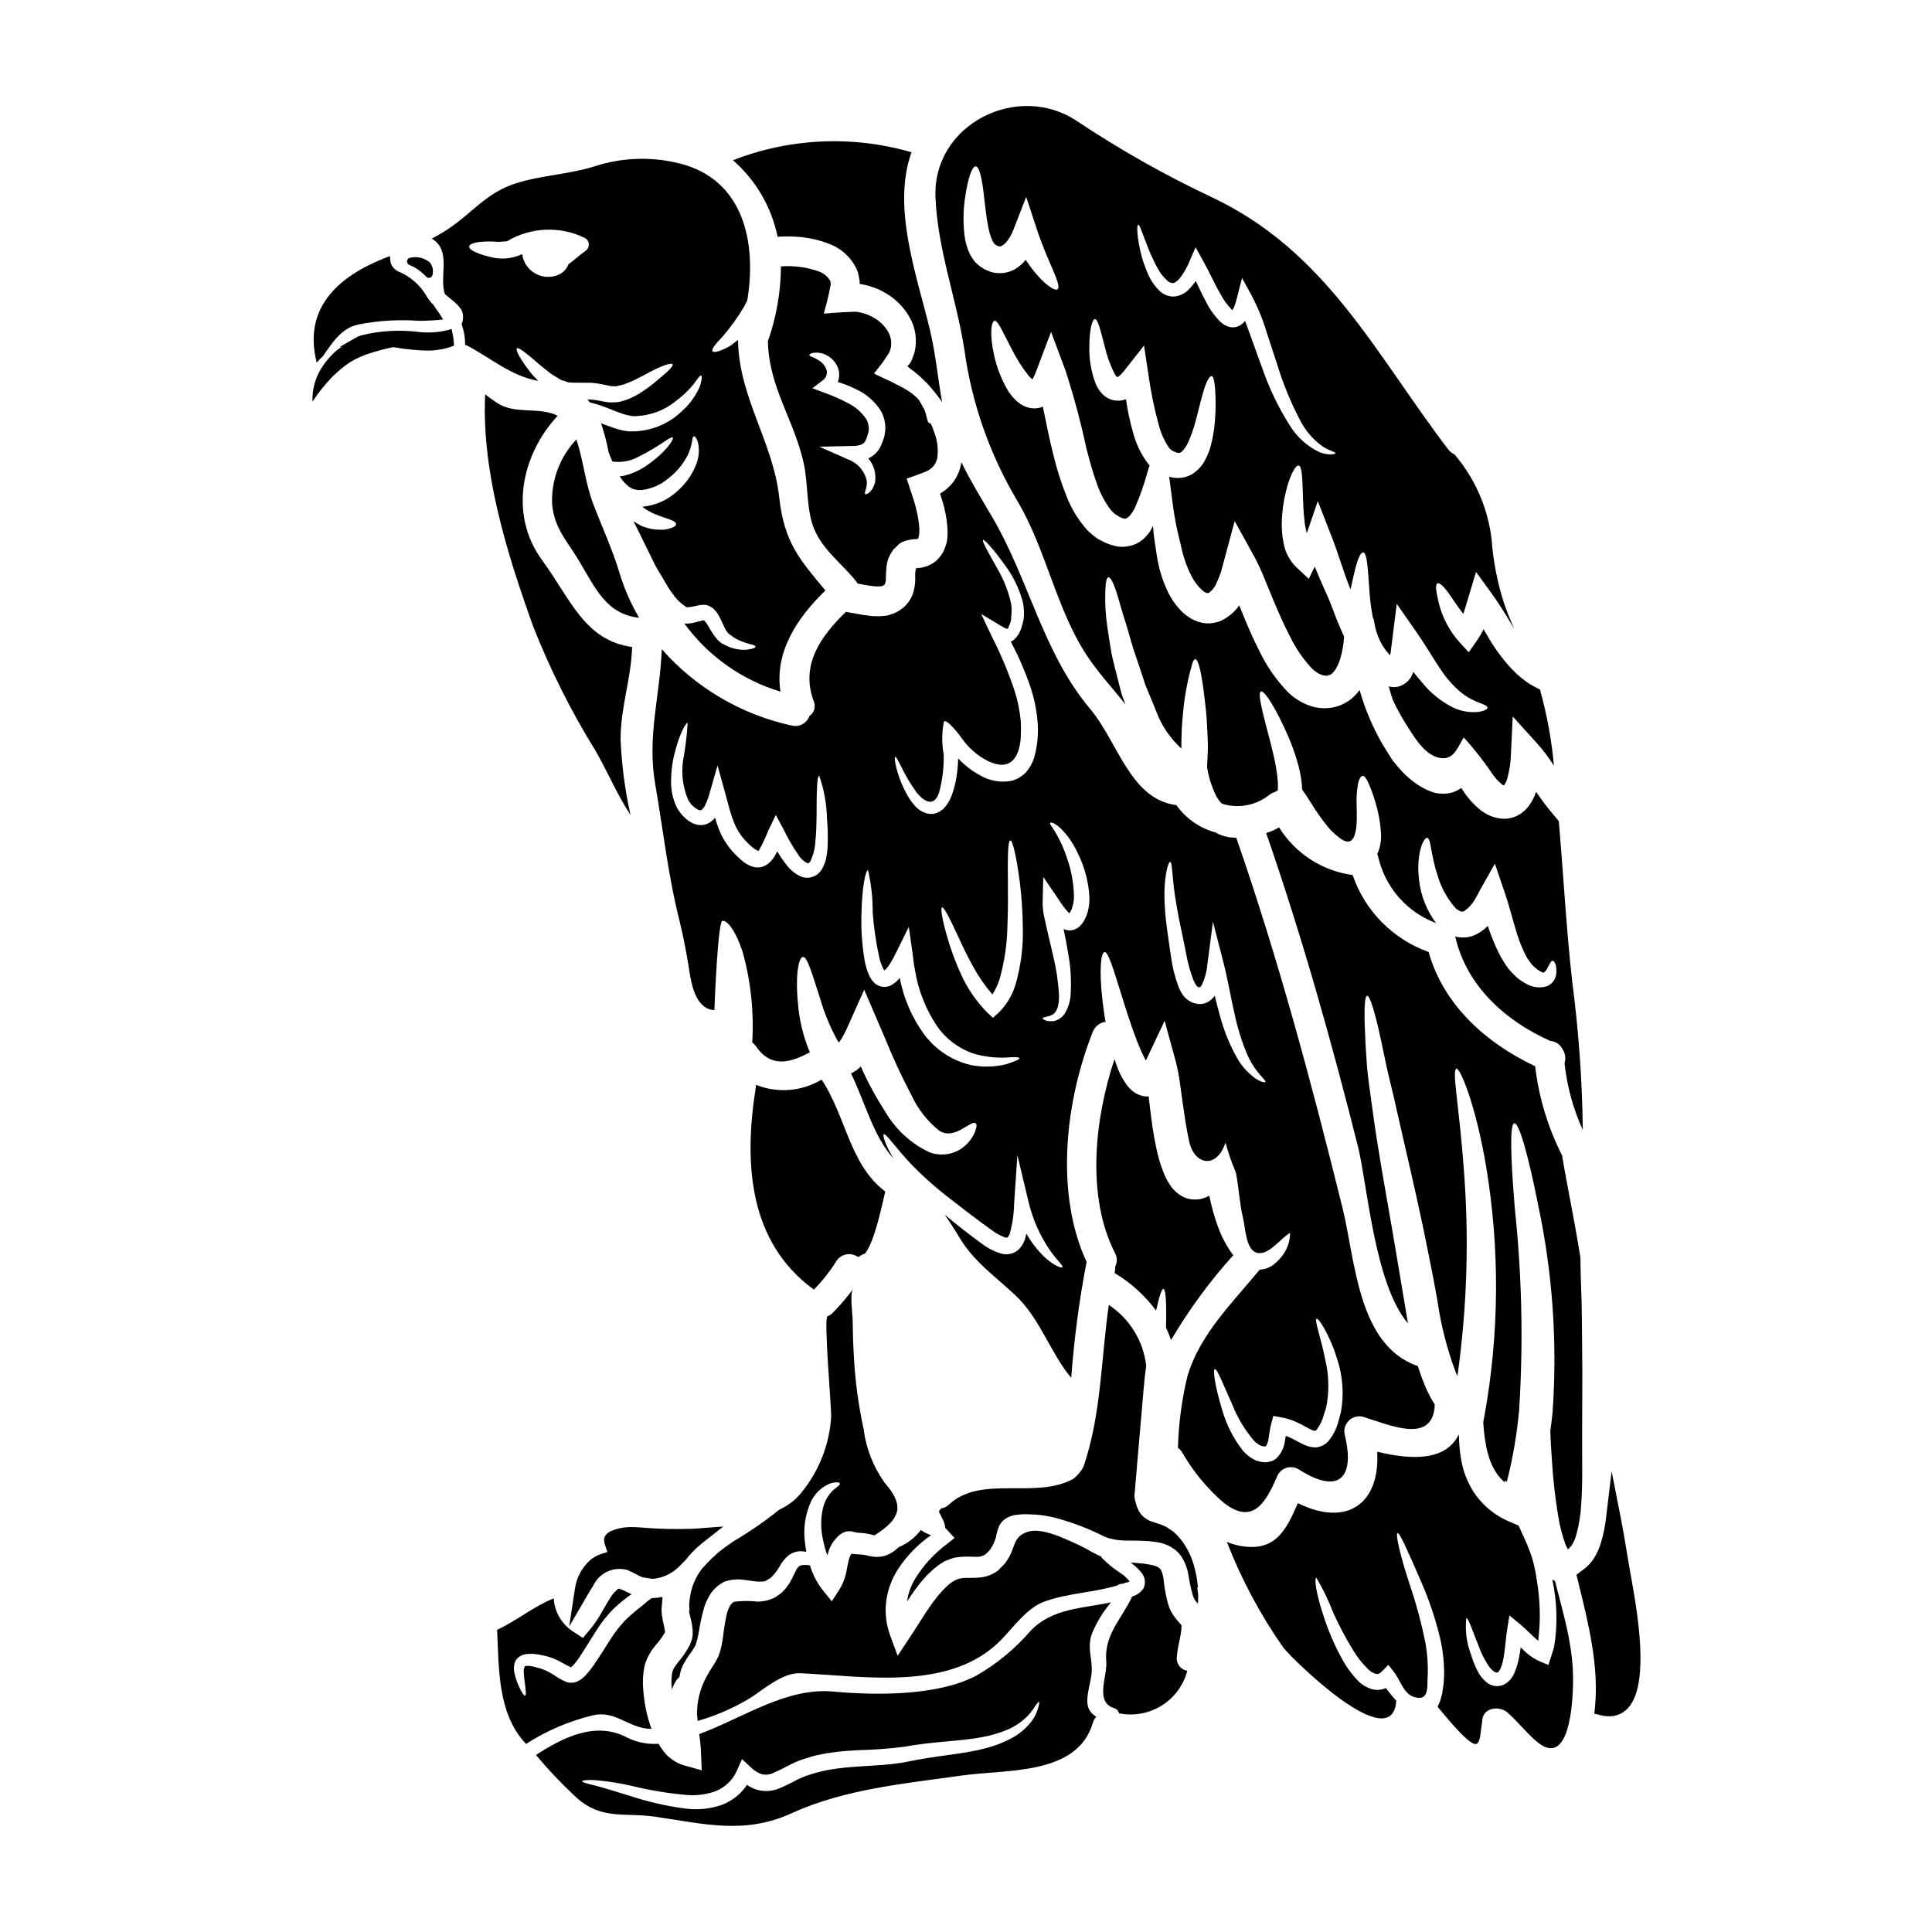
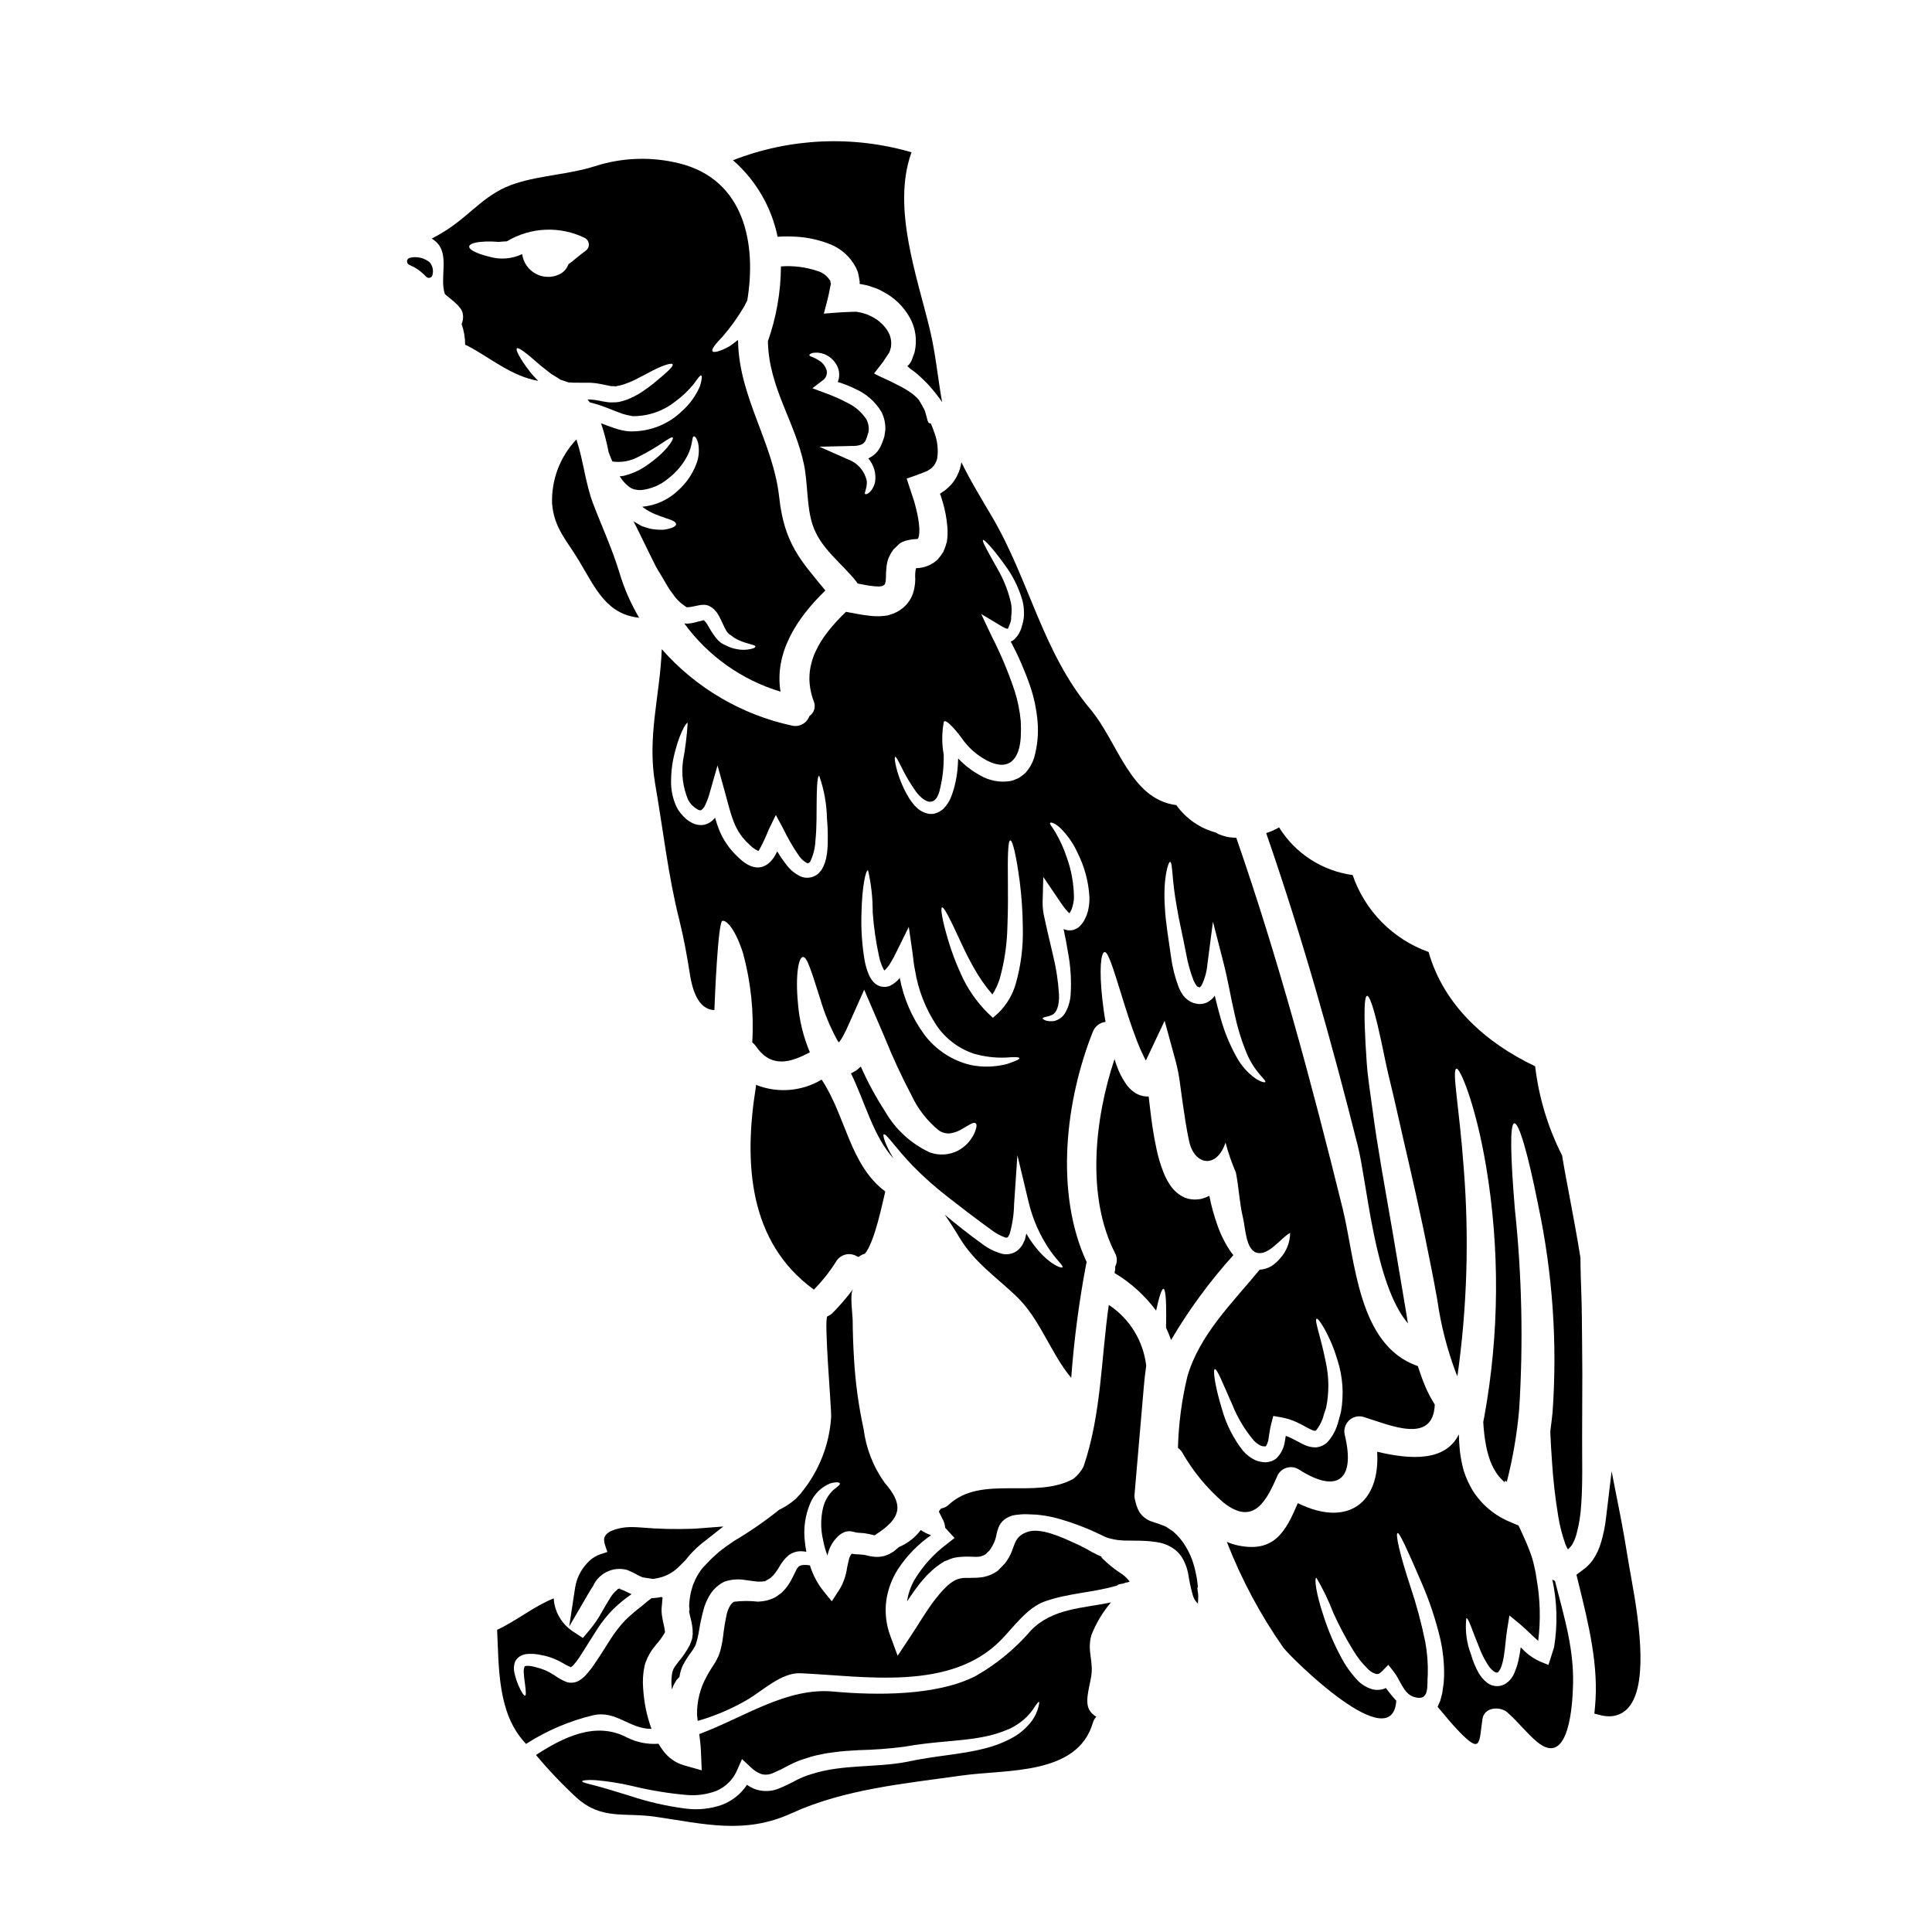
<svg xmlns="http://www.w3.org/2000/svg" fill="#000000" width="800px" height="800px" version="1.1" viewBox="144 144 512 512">
  <g>
-     <path d="m455.89 582.86c0.211-2.234 0.684-3.894 0.949-5.418v-0.004c0.188-0.906 0.273-1.828 0.262-2.754-0.652-0.68-1.258-1.402-1.816-2.156-0.406-0.551-0.77-1.129-1.078-1.738-0.281-0.621-0.52-1.266-0.711-1.918-0.559-2.144-0.945-4.324-1.156-6.527-0.094-0.676-0.273-1.336-0.527-1.969-0.148-0.387-0.418-0.719-0.766-0.949-0.156-0.156-0.344-0.18-0.5-0.289v0.004c-0.16-0.098-0.34-0.16-0.527-0.188l-0.68-0.184c-0.527-0.102-1.504-0.316-2.262-0.395-1.082-0.129-2.238-0.184-3.449-0.293v0.004c1.027 0.723 1.953 1.582 2.754 2.555 1.09 1.172 1.34 2.894 0.633 4.328-0.707 1.035-1.762 1.781-2.973 2.106-2.898 6.16-7.527 10.16-6.867 17.395 0.316 3.582-3.106 10.688 2.078 12.203v-0.004c0.652 0.176 1.152 0.703 1.289 1.367 3.887 0.793 7.926 0.066 11.293-2.027 3.367-2.094 5.805-5.398 6.812-9.234-0.887-0.148-1.676-0.648-2.195-1.383-0.516-0.734-0.719-1.648-0.562-2.531z" />
    <path d="m334.37 555.41c-0.605 0.551-1.238 1.105-1.816 1.656-0.789 0.762-1.82 1.922-2.504 2.633v0.004c-0.656 0.852-1.23 1.77-1.707 2.734l-0.711 1.629-0.5 1.738v0.004c-0.289 1.234-0.457 2.492-0.5 3.762l0.105 1.078-0.078 0.051-0.027 0.133c0.027 0.078-0.023 0.156 0 0.289 0.105 0.5 0.211 1.078 0.422 1.871l-0.004-0.004c0.258 0.969 0.422 1.953 0.5 2.949 0.027 0.395 0.027 0.789 0.027 1.18l-0.078 0.578v0.129c0 0.027-0.078 0.449-0.133 0.656l-0.051 0.105-0.156 0.449-0.316 0.844v0.004c-0.863 1.66-1.922 3.215-3.148 4.629-0.234 0.293-0.395 0.555-0.578 0.789l-0.266 0.367-0.129 0.238-0.156 0.207c-0.051 0.105-0.129 0.371-0.211 0.527l-0.18 0.473-0.027 0.156h-0.004c-0.211 1.234-0.266 2.492-0.156 3.738 0.023 0.234 0.051 0.5 0.078 0.734v0.004c0.168-0.578 0.406-1.137 0.707-1.656 0.184-0.32 0.371-0.633 0.578-0.949 0.211-0.234 0.477-0.5 0.711-0.734l0.004-0.004c0.137-1.078 0.449-2.125 0.918-3.106 0.645-1.223 1.387-2.391 2.215-3.496 0.293-0.367 0.547-0.766 0.758-1.184l0.238-0.395 0.051-0.078 0.211-0.551h0.004c0.293-0.941 0.523-1.898 0.691-2.867 0.355-2.328 0.855-4.629 1.5-6.894 0.434-1.293 1.039-2.523 1.793-3.66 0.883-1.234 2.047-2.246 3.391-2.945l0.184-0.078 0.004-0.004c1.719-0.574 3.551-0.727 5.34-0.441 1.477 0.184 2.555 0.395 3.543 0.445 0.367-0.023 0.945 0.027 1.18-0.023v-0.004c0.109-0.047 0.227-0.066 0.344-0.055 0.051 0 0.129 0.027 0.207 0.027l0.371-0.207 0.758-0.449 0.293-0.156c0.332-0.281 0.652-0.578 0.949-0.895 0.602-0.723 1.141-1.5 1.605-2.316 0.602-1.074 1.383-2.039 2.312-2.844 1.07-0.832 2.414-1.227 3.766-1.105 0.328 0.016 0.652 0.059 0.973 0.133v-0.156c-0.129-0.789-0.289-1.574-0.344-2.344-0.48-3.586 0.031-7.234 1.477-10.551 1.008-2.316 2.891-4.141 5.234-5.082 1.574-0.445 2.398-0.289 2.527-0.023 0.184 0.344-0.605 0.867-1.711 1.762-1.324 1.258-2.262 2.863-2.711 4.629-0.672 2.82-0.684 5.758-0.027 8.582 0.262 1.43 0.66 2.828 1.184 4.184 0.023-0.176 0.059-0.355 0.105-0.527 0.312-1.25 0.879-2.422 1.656-3.449l0.684-0.789v0.004c0.531-0.605 1.188-1.09 1.922-1.422 0.625-0.25 1.301-0.332 1.969-0.234 0.344 0.051 0.789 0.18 0.82 0.18 0.289 0.078 0.5 0.105 0.68 0.156 0.633 0.055 1.238 0.078 1.844 0.133 0.266 0.027 0.922 0.156 1.344 0.234l1.078 0.266 0.422 0.078c0.422-0.316 0.898-0.656 1.398-0.973 5.867-4.106 5.949-7.531 1.262-12.922l-0.004 0.004c-3.027-4.215-4.953-9.117-5.606-14.266-1.352-6.191-2.207-12.484-2.555-18.812-0.207-3.289-0.316-6.578-0.344-9.895 0-1.656-0.844-7.106 0.105-8.395l0.004-0.004c-1.637 2.199-3.422 4.285-5.344 6.238-0.402 0.434-0.895 0.766-1.445 0.973-1.051 0.395 1.078 24.184 0.973 26.766h-0.004c-0.473 7.203-3.156 14.086-7.68 19.707l-0.422 0.555c-0.234 0.289-0.316 0.316-0.473 0.5l-0.816 0.867c-0.766 0.668-1.586 1.277-2.445 1.82-0.617 0.391-1.262 0.738-1.922 1.051-3.797 3.047-7.805 5.816-12 8.289-1.395 0.945-2.816 1.945-4.129 3.023zm-7.477 15.473c0 0.156-0.078-0.027-0.129-0.156l0.129 0.105z" />
    <path d="m313.53 548.78-0.668-0.039c-0.547-0.035-1.133-0.062-1.312-0.047v-0.004c-0.555-0.004-1.113 0.016-1.668 0.066-1.129 0.102-2.242 0.348-3.312 0.727-0.75 0.262-2.484 1.027-2.484 2.574 0.012 0.492 0.105 0.98 0.27 1.445l0.602 1.793-1.867 0.598h0.004c-1.062 0.371-2.039 0.957-2.867 1.723-0.926 0.867-1.723 1.867-2.359 2.969-0.746 1.316-1.246 2.762-1.473 4.258l-1.555 10.199 5.188-8.906c0.34-0.582 0.68-1.145 1.117-1.766 1.535-3.496 5.406-5.332 9.086-4.309 0.844 0.34 1.664 0.734 2.461 1.184 0.512 0.289 1.043 0.543 1.594 0.758l2.644 0.418c0.242 0.012 0.488-0.016 0.723-0.086 2.363-0.344 4.555-1.438 6.246-3.121 0.367-0.352 0.73-0.719 1.098-1.094l0.746-0.766 0.004-0.004c1.137-1.473 2.434-2.816 3.863-4.008 0.238-0.223 0.492-0.414 1.016-0.82l5.055-3.981-7.535 0.574 0.004 0.004c-4.875 0.195-9.758 0.082-14.617-0.34z" />
    <path d="m359.68 485.76c2.231-2.262 4.211-4.758 5.902-7.449 1.113-1.875 3.527-2.508 5.418-1.422 0.176 0.117 0.375 0.188 0.582 0.211 0.473-0.406 1.031-0.703 1.633-0.867 2.551-3.055 4.578-13.105 5.391-16.477-9.418-7-10.469-20.074-16.867-29.652h0.004c-5.266 3.156-11.703 3.668-17.402 1.387 0.008 0.246-0.012 0.492-0.055 0.734-3.184 19.93-1.945 40.926 15.395 53.535z" />
    <path d="m433.06 588.93c0.977-4.656-1.078-7.086 0.156-11.574 1.238-3.172 3-6.117 5.211-8.711-7.504 1.605-15.527 1.527-21.254 7.477v0.004c-4.141 4.816-9.082 8.887-14.605 12.027-10.289 5.312-26.469 5.156-37.656 4.133-12.445-1.18-23.711 6.84-35.605 11.262 0.16 1.371 0.371 2.656 0.449 4.606l0.211 5-4.844-1.367c-1.875-0.582-3.551-1.672-4.844-3.152-0.656-0.789-1.246-1.637-1.762-2.523-2.926 0.215-5.856-0.379-8.469-1.711-8.289-4.328-16.926 0.102-24.008 4.684h-0.004c3.383 4.047 7.019 7.871 10.895 11.445 6.66 5.84 12.527 3.734 20.711 4.922 12.945 1.895 23.684 4.762 36.078-0.895 14.078-6.445 29.973-7.871 45.18-10.023 11.715-1.684 30.656 0.078 34.734-14.027h0.004c0.172-0.582 0.477-1.113 0.895-1.551-3.281-1.984-2.566-4.777-1.473-10.023zm-13.867 7.445v0.004c-0.344 1.305-0.926 2.535-1.715 3.633-1.293 1.734-2.922 3.195-4.789 4.289-2.449 1.383-5.078 2.418-7.812 3.078-5.977 1.574-13.078 1.895-20.633 3.543-8.105 1.551-16.926 0.605-25.023 3.184l-1.156 0.367c-0.344 0.105-0.684 0.266-1 0.371-0.684 0.266-1.344 0.578-2.027 0.922v-0.004c-1.48 0.809-3 1.535-4.551 2.188-1.887 0.789-3.984 0.91-5.949 0.34-0.918-0.301-1.789-0.734-2.582-1.289-1.594 2.406-3.906 4.258-6.606 5.289-3.102 1.09-6.418 1.43-9.68 1-5.012-0.645-9.945-1.773-14.738-3.371-3.977-1.207-7.133-2.207-9.266-2.734-2.133-0.527-3.394-0.844-3.394-1.129 0.051-0.211 1.262-0.449 3.578-0.293h0.004c3.277 0.285 6.531 0.805 9.734 1.555 4.715 1.148 9.512 1.938 14.344 2.363 2.688 0.242 5.394-0.129 7.922-1.082 2.535-1.082 4.543-3.129 5.574-5.684l1.211-2.734 2.234 2.078 0.004-0.004c0.816 0.84 1.805 1.488 2.898 1.898 1.062 0.277 2.191 0.164 3.184-0.316 1.391-0.598 2.754-1.266 4.078-2 0.734-0.367 1.527-0.762 2.363-1.105 0.836-0.344 1.734-0.602 2.473-0.84h-0.004c1.109-0.383 2.242-0.684 3.394-0.898 1.168-0.27 2.348-0.473 3.539-0.605 2.289-0.34 4.527-0.445 6.691-0.578 4.031-0.09 8.055-0.391 12.055-0.895 7.891-1.449 15.051-1.449 20.684-2.551 2.508-0.441 4.957-1.188 7.289-2.211 1.715-0.797 3.281-1.883 4.629-3.211 0.848-0.883 1.602-1.852 2.238-2.894 0.496-0.711 0.816-1.078 0.945-1.027 0.129 0.051 0.078 0.5-0.156 1.367z" />
    <path d="m316.65 602.17c-0.625-1.727-1.125-3.492-1.5-5.289-0.355-1.789-0.59-3.602-0.707-5.422-0.168-1.988-0.047-3.992 0.367-5.945l0.105-0.422 0.027-0.102 0.129-0.395 0.027-0.051 0.051-0.133 0.234-0.551c0.078-0.207 0.133-0.344 0.238-0.605l0.445-0.816 0.477-0.816 0.422-0.605c0.289-0.395 0.578-0.789 0.844-1.105h0.004c0.863-0.957 1.629-1.996 2.285-3.106l0.105-0.207v-0.055l0.027-0.18 0.023-0.133v-0.004c-0.02 0.004-0.035 0.012-0.051 0.027-0.062-0.543-0.16-1.078-0.289-1.605-0.156-0.684-0.367-1.574-0.5-2.606-0.043-0.281-0.066-0.562-0.082-0.844v-0.422l-0.027-0.102 0.027-0.344v-0.133l0.105-1.129h0.004c0.02-0.547 0.07-1.094 0.156-1.633-0.082-0.086-0.168-0.164-0.266-0.238-0.449 0.109-0.902 0.191-1.363 0.238-0.395 0.027-0.871 0.078-1.262 0.078h-0.004c-0.855 0.605-1.672 1.262-2.445 1.969-1.629 1.223-3.18 2.551-4.633 3.973-1.438 1.535-2.723 3.199-3.844 4.973-1.344 2.078-2.754 4.398-4.106 6.34-0.715 1.098-1.516 2.137-2.391 3.106-0.539 0.605-1.172 1.121-1.871 1.527-0.957 0.539-2.086 0.68-3.148 0.395-1.188-0.469-2.312-1.086-3.344-1.844-0.773-0.496-1.582-0.934-2.418-1.312-0.422-0.129-0.738-0.316-1.18-0.449-0.441-0.133-0.871-0.262-1.32-0.367-0.703-0.207-1.426-0.332-2.156-0.367-0.605 0.055-0.684 0.027-0.816 0.184-0.188 0.449-0.27 0.934-0.234 1.422 0.047 1.094 0.164 2.184 0.34 3.262 0.234 1.844 0.316 2.949 0.023 3.027-0.293 0.078-0.922-0.789-1.707-2.578-0.488-1.117-0.871-2.281-1.133-3.477-0.211-0.934-0.164-1.906 0.133-2.812 0.281-0.656 0.758-1.207 1.367-1.574 0.539-0.316 1.141-0.512 1.762-0.578 1.051-0.094 2.109-0.051 3.148 0.129 0.473 0.105 0.949 0.184 1.449 0.293v-0.004c0.543 0.121 1.078 0.27 1.605 0.445 1.086 0.363 2.137 0.832 3.129 1.398 0.762 0.48 1.562 0.895 2.394 1.234 0.016 0 0.027 0.016 0.027 0.027v-0.027l0.078-0.078c0.297-0.199 0.555-0.449 0.766-0.734 0.699-0.828 1.332-1.707 1.895-2.633 1.285-2.051 2.629-4.184 4.023-6.367v-0.004c1.273-2.023 2.766-3.902 4.449-5.606 1.496-1.441 3.106-2.758 4.816-3.934-1.262-0.551-2.211-1.105-2.844-1.285l0.004-0.004c-0.113-0.047-0.227-0.082-0.344-0.105 0.062 0.008 0.125-0.023 0.156-0.078 0.156-0.105-0.129 0-0.293 0.023l-0.316 0.078v0.027l-0.129 0.133 0.004 0.004c-0.754 0.621-1.395 1.367-1.898 2.207-0.707 1.133-1.422 2.344-2.184 3.684-0.859 1.582-1.863 3.082-3 4.477l-2.051 2.445-2.844-1.867h0.004c-2.469-1.695-4.168-4.297-4.727-7.238-0.078-0.473-0.102-0.922-0.156-1.395-5.312 2.129-9.762 5.902-15 8.34 0.477 10.109 0.133 21.977 7.266 29.793 0.125 0.156 0.254 0.305 0.395 0.445 5.438-3.5 11.426-6.059 17.711-7.578 6.113-1.438 9.691 3.644 15.531 3.59z" />
-     <path d="m301.89 343.07c3.184 5.555 5.684 11.602 9.211 16.895-1.492-6.613-2.371-13.352-2.637-20.129 0-8.367 2.812-16.055 3.055-24.367-12.594-1.762-16.211-12.551-23.895-23.082-8.789-12.051-5.477-27.789 4.156-38.207-4.785-2.449-11.262-0.266-16-3.371-1.102-0.707-2.156-1.5-3.207-2.289-0.977 20.605 5.812 42.188 12.66 61.316h-0.004c4.543 11.559 10.117 22.684 16.66 33.234z" />
    <path d="m308.18 295.84c-1.898-6.297-4.633-12.184-6.977-18.312-2.106-5.555-2.555-11.316-4.398-16.895l-0.078-0.156h0.004c-4.344 4.59-6.656 10.734-6.422 17.051 0.578 6.527 3.938 9.738 7.055 14.957 4.527 7.551 7.312 14.262 16.023 15.23-2.211-3.734-3.961-7.719-5.207-11.875z" />
    <path d="m252.45 214.18c0.484 0.227 0.973 0.457 1.41 0.684 1.137 0.664 2.172 1.492 3.07 2.457 0.188 0.203 0.449 0.316 0.727 0.32 0.094 0 0.188-0.016 0.277-0.039 0.359-0.109 0.629-0.414 0.691-0.789 0.297-1.148 0.02-2.375-0.742-3.281-1.426-1.18-3.312-1.637-5.117-1.238-0.445 0.039-0.812 0.367-0.891 0.809-0.078 0.441 0.148 0.879 0.555 1.066z" />
    <path d="m374.26 258.66-0.051-0.023c-0.027 0.102 0.027 0.023 0.051 0.023z" />
    <path d="m389.77 268.79 0.078-0.051 0.184-0.129 0.371-0.211 0.602-0.473v-0.004c0.695-0.668 1.172-1.531 1.371-2.477 0.324-2.262 0.07-4.57-0.738-6.711-0.285-0.883-0.621-1.754-1-2.602-0.074 0.059-0.172 0.074-0.262 0.051-0.605-0.078-0.633-1.422-1.344-3.5-0.5-0.949-0.973-1.789-1.449-2.606h0.004c-0.504-0.602-1.07-1.148-1.688-1.633-0.945-0.711-1.945-1.348-2.996-1.891-0.445-0.234-0.895-0.473-1.367-0.711-0.605-0.289-1.211-0.602-1.844-0.922-1.289-0.602-2.754-1.234-4.055-1.945 0.5-0.656 1.027-1.32 1.551-2l0.82-1.055 0.656-1 0.684-1.027h0.004c0.207-0.258 0.367-0.551 0.473-0.867 0.078-0.344 0.184-0.684 0.293-1.055h-0.004c0.234-1.547-0.113-3.129-0.973-4.434-1.125-1.688-2.699-3.019-4.551-3.844-0.488-0.266-1.012-0.469-1.555-0.605-0.555-0.188-1.129-0.316-1.711-0.395l-0.422-0.078-1.156 0.027c-0.816 0.023-1.629 0.051-2.445 0.102-1.633 0.078-3.289 0.266-4.977 0.371 0.551-2.078 1.18-4.289 1.551-6.367l0.32-1.551c-0.098-0.227-0.145-0.469-0.133-0.715-0.074-0.086-0.137-0.184-0.184-0.285-0.75-1.141-1.879-1.977-3.184-2.363-3.129-1.062-6.441-1.48-9.734-1.234-0.039 6.777-1.215 13.5-3.477 19.891 0.023 0.059 0.031 0.121 0.027 0.188 0.316 12.102 7.086 20.891 9.523 32.273 1.078 5.117 0.711 11.238 2.289 16.051 2.078 6.367 7.656 10.109 11.602 15.105h0.004c0.125 0.172 0.238 0.348 0.344 0.527 1.5 0.289 2.754 0.551 3.977 0.68v0.004c0.391 0.051 0.785 0.078 1.18 0.082l0.523 0.023 0.395-0.051c0.105 0.008 0.215 0 0.316-0.027 0.023-0.027 0.023-0.027 0.051-0.027 0.027 0.082 0.371-0.18 0.5-0.234 0.293-0.207 0.266-0.234 0.344-0.395 0.148-0.488 0.219-0.992 0.215-1.5-0.004-1.055 0.055-2.106 0.18-3.148 0.086-0.742 0.262-1.465 0.527-2.164l0.578-1.18 0.711-1.082c0.895-0.734 1.5-1.734 2.602-2.078 0.5-0.227 1.031-0.375 1.574-0.445 0.484-0.121 0.977-0.191 1.473-0.211 1-0.078 0.605 0 0.734-0.051h0.004c0.098-0.082 0.18-0.18 0.234-0.293-0.012-0.152 0.035-0.305 0.133-0.422 0.109-0.695 0.145-1.402 0.109-2.106-0.113-1.703-0.391-3.394-0.82-5.051l-0.316-1.262-0.105-0.344-0.164-0.594-0.395-1.207c-0.523-1.605-1.051-3.184-1.551-4.723 1.734-0.578 3.422-1.18 5.051-1.844 0.062-0.016 0.379-0.199 0.438-0.199zm-11.34-9.578-0.027 0.289-0.027 0.078-0.051 0.238-0.051 0.129-0.133 0.422h-0.004c-0.223 0.695-0.496 1.371-0.812 2.027-0.688 1.367-1.82 2.453-3.211 3.078 1.488 1.738 2.141 4.039 1.789 6.297-0.734 2.871-2.449 3.394-2.633 3.148-0.344-0.266 0.555-1.473 0.449-3.371v0.004c-0.516-2.648-2.375-4.836-4.906-5.769l-7.656-3.394 8.66-0.211c0.812 0.039 1.629-0.074 2.398-0.344 0.605-0.238 1.074-0.727 1.285-1.34 0.195-0.465 0.352-0.938 0.477-1.422l0.129-0.445 0.055-0.105 0.023-0.027-0.023-0.051 0.078-0.684 0.004-0.004c0.008-0.895-0.199-1.777-0.605-2.578-1.227-1.875-2.938-3.383-4.949-4.367-1.984-1.051-4.043-1.957-6.156-2.711l-3.238-1.207 2.606-2v-0.004c0.926-0.562 1.398-1.648 1.18-2.711-0.289-0.984-0.902-1.848-1.734-2.449-0.617-0.43-1.277-0.789-1.969-1.078-0.578-0.184-0.895-0.367-0.895-0.551s0.316-0.395 0.922-0.578c0.992-0.156 2.008-0.059 2.949 0.289 1.586 0.598 2.871 1.801 3.578 3.34 0.484 1.066 0.594 2.262 0.312 3.398-0.055 0.234-0.133 0.465-0.234 0.684 1.594 0.469 3.144 1.074 4.633 1.816 2.875 1.258 5.297 3.375 6.926 6.059 0.773 1.512 1.137 3.199 1.051 4.894z" />
    <path d="m350.07 206.74c1.691-0.109 3.387-0.109 5.078 0 2.902 0.18 5.758 0.801 8.473 1.84 3.117 1.133 5.691 3.394 7.211 6.34l0.527 1.234 0.266 1.262 0.207 1.262v0.215c0 0.102-0.027 0.203-0.078 0.293 0.027 0 0.055 0.008 0.078 0.027l0.055 0.023 0.078 0.027 0.68 0.129h0.004c0.918 0.152 1.816 0.402 2.684 0.738 0.875 0.262 1.715 0.621 2.504 1.082 3.059 1.535 5.59 3.957 7.262 6.945 1.566 2.809 2.016 6.106 1.262 9.234-0.234 0.684-0.477 1.371-0.734 2.027-0.074 0.191-0.164 0.375-0.266 0.555l-0.211 0.289c-0.316 0.5-0.445 0.473-0.684 0.734 0.027 0.133 0.266 0.234 0.395 0.395l0.262 0.234 0.133 0.105 0.051 0.051h-0.004c0.68 0.465 1.328 0.965 1.949 1.5 0.207 0.184 0.395 0.371 0.605 0.551 0.629 0.578 1.285 1.211 2.027 1.969 1.367 1.5 2.633 3.094 3.785 4.762-1.156-6.367-1.707-12.816-3.234-19.156-3.371-14.105-10.051-32.184-5-46.707 0.035-0.117 0.082-0.23 0.133-0.344-15.574-4.531-32.207-3.789-47.316 2.106 6.047 5.289 10.199 12.406 11.82 20.277z" />
-     <path d="m263.9 232.2-0.238-1.023-1.004 0.309v-0.004c-2.461 0.602-5.004 0.773-7.523 0.512-5.164-0.672-10.414-0.371-15.469 0.891-0.516 0.176-1.016 0.402-1.492 0.676l-4.18 2.402 0.617-0.074c-0.145 0.102-0.305 0.18-0.449 0.289l0.004-0.004c-1.012 0.684-1.93 1.5-2.727 2.426-0.395 0.441-0.789 0.891-1.133 1.352-0.18 0.227-0.367 0.457-0.527 0.703l-0.242 0.371-0.121 0.188-0.062 0.098s0.121-0.109 0.395-0.344l-0.477 0.434-0.004 0.004c-1.719 2.688-2.578 5.84-2.457 9.027 1.586-2.41 3.394-4.664 5.406-6.731l-0.477 0.43 1.574-1.438 1.137-0.996c0.738-0.613 1.508-1.184 2.316-1.703 1.633-0.996 3.383-1.789 5.211-2.363 2.027-0.648 4.086-1.191 6.168-1.633l0.418 0.059h-0.004c2.809 0.488 5.644 0.773 8.492 0.848 2.234 0.039 4.457-0.312 6.57-1.043l0.684-0.25-0.035-0.727v-0.004c-0.047-0.902-0.172-1.801-0.371-2.68z" />
-     <path d="m229.57 238.42c2.449-3.543 4.922-7.5 9.367-8.418 5.316-1.051 10.75-1.379 16.156-0.977 2.117-0.012 4.234-0.133 6.34-0.367-0.371-0.605-0.734-1.211-1.18-1.844-0.484-0.629-0.93-1.285-1.34-1.965-0.797-0.781-1.48-1.668-2.027-2.637-1.715-2.844-4.309-5.055-7.394-6.297-0.871-0.445-1.555-1.195-1.918-2.106-0.145-0.637-0.219-1.293-0.215-1.949-15.102 5.578-22.867 14.656-19.422 28.238h0.004c0.496-0.602 1.039-1.164 1.629-1.68z" />
    <path d="m284.52 242.61c-2.754-3.543-3.938-5.902-3.543-6.297 0.395-0.395 2.606 1.344 5.789 4.129 0.789 0.711 1.711 1.344 2.633 2.133 0.922 0.793 2.023 1.262 3.051 2l0.105 0.051 0.105 0.055 0.523 0.156 1.055 0.367h0.004c0.277 0.133 0.586 0.188 0.895 0.156 0.254 0.004 0.508 0.023 0.762 0.055 1.527 0.023 3.148 0.023 4.723 0.023 0.887 0.051 1.766 0.168 2.633 0.344 0.762 0.16 1.551 0.32 2.312 0.477h0.004c0.285 0.062 0.578 0.09 0.871 0.078 0.219-0.004 0.438 0.012 0.656 0.051 0.691-0.113 1.379-0.273 2.055-0.473 1.117-0.367 2.207-0.816 3.262-1.34 1.078-0.555 2.106-1.078 3.051-1.574 3.762-2.106 6.555-3 6.789-2.422 0.234 0.578-1.684 2.234-5.055 5.027-0.867 0.707-1.844 1.422-2.945 2.156h0.004c-1.273 0.852-2.633 1.566-4.055 2.129-0.715 0.254-1.445 0.465-2.184 0.633-0.531 0.082-1.07 0.117-1.609 0.105-0.473 0.035-0.949 0.02-1.418-0.055l-1.316-0.207-1.027-0.211c-0.738-0.141-1.484-0.234-2.234-0.289h-0.711c0.207 0.234 0.395 0.5 0.605 0.762l1.156 0.316c2.606 0.684 4.812 1.762 6.762 2.449h0.004c0.898 0.352 1.836 0.605 2.789 0.758l0.602 0.133 0.004 0.004c4.094 0.043 8.078-1.316 11.289-3.856 1.879-1.363 3.57-2.977 5.023-4.785 1.004-1.449 1.633-2.262 1.898-2.133 0.266 0.129 0.184 1.133-0.344 2.844v-0.004c-1.051 2.457-2.621 4.656-4.606 6.449-3.805 3.754-9.004 5.75-14.344 5.5-1.262-0.133-2.508-0.414-3.707-0.836-1.238-0.395-2.422-0.871-3.543-1.289v-0.004c0.836 2.504 1.504 5.062 2 7.656 0 0.027 0.027 0.055 0.027 0.082 0.289 0.758 0.605 1.574 0.973 2.394 2.406 0.336 4.852-0.117 6.977-1.293 5.555-2.734 8.555-5.551 9.023-5.051 0.395 0.344-1.762 4-7.5 7.789l0.004 0.004c-1.652 1.055-3.465 1.836-5.371 2.312-0.391 0.078-0.781 0.129-1.18 0.156l0.078 0.156v0.004c0.652 1.016 1.469 1.914 2.422 2.656 0.234 0.105 0.5 0.344 0.684 0.395 0.184 0.051 0.266 0.156 0.578 0.234l1 0.184 0.922 0.023c2.629-0.281 5.113-1.344 7.133-3.047 1.816-1.383 3.356-3.098 4.543-5.047 0.816-1.285 1.387-2.715 1.684-4.207 0.211-1.105 0.266-1.926 0.605-1.949 0.266-0.027 0.762 0.473 1.105 1.762 0.398 1.922 0.215 3.918-0.527 5.734-1.023 2.625-2.656 4.973-4.762 6.844-2.582 2.477-5.934 4.004-9.496 4.328 0.105 0.094 0.223 0.18 0.34 0.262 3.762 2.789 8.605 2.926 8.605 4.367 0.023 0.605-1.16 1.133-3.184 1.449-1.246 0.07-2.492-0.02-3.711-0.266-0.711-0.184-1.422-0.422-2.184-0.684-0.707-0.367-1.422-0.816-2.129-1.234h-0.004c-0.023-0.047-0.059-0.086-0.105-0.109 0.266 0.5 0.551 1.027 0.816 1.574 1.156 2.363 2.527 5.16 4.055 8.266 0.395 0.734 0.734 1.527 1.156 2.312 0.422 0.789 0.949 1.605 1.445 2.422 0.496 0.816 0.977 1.684 1.477 2.527h-0.004c0.465 0.793 0.984 1.547 1.551 2.266 0.961 1.422 2.219 2.613 3.684 3.5 0.598-0.02 1.188-0.098 1.766-0.238l1.5-0.316v0.004c0.312-0.059 0.629-0.094 0.949-0.109 0.555-0.039 1.113 0.051 1.633 0.266l-0.055-0.051 0.156 0.078c-0.023-0.027-0.078-0.027-0.102-0.027 0.461 0.227 0.895 0.512 1.285 0.84 0.316 0.344 0.605 0.684 0.871 1 0.375 0.582 0.711 1.188 1 1.816 0.527 1.055 0.973 2.133 1.316 2.711h-0.004c0.211 0.387 0.477 0.742 0.789 1.051 0.289 0.211 0.551 0.395 0.816 0.578 0.59 0.457 1.234 0.836 1.918 1.137 2.344 1.078 4.422 1.156 4.328 1.684 0 0.234-0.422 0.445-1.234 0.629-1.262 0.285-2.578 0.285-3.84 0-0.918-0.168-1.805-0.469-2.633-0.895-0.234-0.105-0.473-0.234-0.707-0.344l-0.332-0.172-0.184-0.105h-0.004c-0.098-0.055-0.184-0.125-0.262-0.207l-0.078-0.051c-0.453-0.352-0.859-0.762-1.211-1.215-0.727-0.961-1.383-1.973-1.969-3.027-0.316-0.598-0.723-1.148-1.207-1.629l-0.449 0.102c-0.422 0.105-0.871 0.238-1.316 0.344h0.004c-0.531 0.152-1.066 0.273-1.605 0.371-0.316 0.051-0.684 0.078-1.027 0.105-0.207 0-0.5-0.027-0.789-0.055 6.301 8.645 15.254 14.992 25.496 18.078-1.656-10.391 4.367-19.523 11.895-26.812-6.66-8.082-10.895-12.5-12.238-24.711-1.574-14.395-10.5-26.266-10.895-41.023h0.004c-0.031-0.219-0.047-0.438-0.051-0.66-0.762 0.629-1.527 1.207-2.234 1.684-2.449 1.344-4.16 1.785-4.504 1.316-0.344-0.473 0.738-1.898 2.633-3.84 2.148-2.481 4.066-5.148 5.734-7.977 0.293-0.551 0.555-1.078 0.844-1.633 2.504-14.957-0.684-32.051-17.973-36.336-7.402-1.855-15.176-1.59-22.438 0.758-6.84 2.16-14.129 2.363-20.918 4.527-7.789 2.449-11.523 7.844-17.949 12.105v0.004c-1.398 0.914-2.844 1.758-4.328 2.523 0.336 0.195 0.652 0.426 0.945 0.684 4 3.371 1 9.688 2.551 14.055 1.871 1.602 4.398 3.285 4.723 5.156 0.18 0.93 0.07 1.891-0.312 2.754 0.625 1.77 0.945 3.633 0.945 5.512 0.211 0.078 0.422 0.156 0.656 0.266 6.344 3.371 11.527 8 18.711 9.289-0.793-0.805-1.547-1.57-2.125-2.332zm-10.523-30.5c-1.02-0.227-2.019-0.516-3-0.867-1.684-0.633-2.711-1.32-2.66-1.922 0.051-0.602 1.18-1.027 2.949-1.211h-0.004c1.035-0.105 2.07-0.141 3.106-0.105 0.578 0.027 1.18 0.055 1.816 0.105 0.504-0.051 1.027-0.105 1.574-0.129 0.207 0 0.367-0.027 0.551-0.027 6.324-3.801 14.152-4.117 20.762-0.844 0.594 0.367 0.957 1.012 0.957 1.711 0 0.699-0.363 1.344-0.957 1.711-1.734 1.262-3.055 2.527-4.449 3.5h0.004c-0.426 1.176-1.297 2.141-2.422 2.684-2.004 0.945-4.336 0.875-6.281-0.184-1.945-1.062-3.269-2.984-3.559-5.184-0.055 0-0.078 0.023-0.133 0.051v0.004c-2.586 1.188-5.504 1.438-8.254 0.707z" />
    <path d="m382 559.8c2.312-3.504 5.269-6.539 8.711-8.945-0.055-0.078-0.078-0.078-0.133-0.078l-0.004-0.004c-0.91-0.305-1.77-0.746-2.551-1.312-1.496 2.004-3.504 3.566-5.816 4.527-0.125 0.137-0.266 0.262-0.422 0.363l-0.707 0.605c-0.027 0.027-0.234 0.184-0.234 0.184v0.004c-0.066 0.039-0.129 0.082-0.188 0.129l-0.316 0.16-0.605 0.367c-0.914 0.473-1.918 0.742-2.945 0.789-0.914 0.023-1.828-0.074-2.715-0.293l-0.867-0.207c-0.234 0-0.234-0.078-0.633-0.078l-0.895-0.078 0.004-0.004c-0.449 0-0.898-0.027-1.344-0.078-0.207-0.027-0.422-0.082-0.605-0.105l-0.316 0.344c0.051 0.051-0.316 0.551-0.449 1.18-0.133 0.629-0.34 1.422-0.496 2.234h0.004c-0.27 2-0.938 3.926-1.969 5.656l-2.078 3.211-2.363-2.922v0.004c-1.512-1.949-2.66-4.148-3.391-6.504-0.027-0.023-0.027-0.078-0.027-0.102-1.371-0.238-2.754-0.133-3.106 0.445-0.656 0.578-1.262 2.754-2.789 4.949h-0.004c-0.395 0.566-0.844 1.094-1.34 1.574l-0.285 0.285h-0.004c-0.113 0.109-0.238 0.207-0.371 0.293l-0.344 0.234-0.707 0.5-0.371 0.234-0.629 0.293c-0.449 0.156-0.898 0.316-1.371 0.473h0.004c-0.801 0.184-1.613 0.293-2.434 0.332-2.133-0.246-4.289-0.234-6.418 0.027-0.41 0.289-0.758 0.656-1.027 1.078-0.367 0.664-0.648 1.371-0.844 2.106-0.438 2.016-0.77 4.055-1 6.106-0.16 1.297-0.418 2.582-0.766 3.84-0.105 0.344-0.234 0.734-0.367 1.078l-0.055 0.156-0.184 0.371-0.102 0.18-0.184 0.395c-0.336 0.637-0.703 1.25-1.105 1.844-0.57 0.848-1.098 1.727-1.574 2.629-1.719 3.098-2.602 6.59-2.555 10.133 0.055 0.527 0.133 1.105 0.184 1.656 4.711-1.348 9.23-3.293 13.449-5.785 3.863-2.344 8.867-7.086 13.816-6.844 17.023 0.762 39.754 4.867 53.137-8.84 3.234-3.312 6.867-8.473 11.414-10.133 6.297-2.289 12.949-2.363 19.285-4.262v-0.004c0.242-0.203 0.531-0.336 0.844-0.391 0.207-0.027 0.449-0.078 0.656-0.105 0.207-0.027 0.449-0.133 0.656-0.211v-0.004c0.207-0.09 0.434-0.133 0.656-0.129 0.191-0.055 0.379-0.125 0.559-0.215-0.551-0.746-1.215-1.402-1.969-1.941-1.941-1.23-3.738-2.672-5.367-4.293-0.082-0.117-0.145-0.25-0.184-0.391-0.637-0.27-1.262-0.57-1.871-0.898l-0.684-0.344-0.445-0.262-0.898-0.5c-1.207-0.66-2.445-1.262-3.606-1.762-3.027-1.371-8.66-4.004-12.129-2.754-3.973 1.395-3.027 4.184-5.312 7.477-0.027 0.055-0.422 0.633-0.422 0.633l-0.133 0.184-0.285 0.285-0.316 0.344-1.32 1.344v0.004c-1.117 0.82-2.402 1.387-3.762 1.656-2.606 0.449-4.812 0.078-5.867 0.344-2.754 0.316-5.312 3.398-7.734 6.582-2.133 2.973-3.977 6.129-6.106 9.312l-3.082 4.633-1.922-5.211v-0.004c-1.137-3.019-1.508-6.273-1.078-9.473 0.438-2.957 1.5-5.785 3.117-8.301z" />
-     <path d="m413.73 276.95c7.527 12.762 10.289 28.734 18.367 40.867 3.055 4.606 6.789 8.578 10.16 12.867-0.234-0.656-0.5-1.344-0.734-1.969-0.5-1.371-0.762-2.754-1.133-4.082-0.68-2.656-1.344-5.156-1.844-7.551-0.418-2.422-0.758-4.684-1.051-6.738l-0.004 0.004c-0.5-3.203-0.691-6.445-0.578-9.684 0.078-2.316 0.344-3.606 0.816-3.684 0.473-0.078 1.156 1.105 1.922 3.262 0.762 2.156 1.527 5.449 2.789 9.184 0.578 1.922 1.184 4 1.816 6.238 0.734 2.207 1.555 4.551 2.363 7.051 0.449 1.211 0.762 2.555 1.316 3.789 0.551 1.234 1.027 2.5 1.574 3.789 0.547 1.289 1.055 2.606 1.605 3.938 0.316 0.629 0.656 1.285 0.977 1.922l1 1.605h-0.008c1.16 1.688 2.5 3.238 4 4.629-0.039-3.199 0.109-6.394 0.445-9.574 0.371-4.129 1.117-8.215 2.238-12.203 0.289-1.234 0.629-1.922 1-1.922 0.762 0 1.551 3.184 2.234 8.582 0.344 2.754 0.789 5.949 0.922 9.762 0.055 1.898 0.266 3.867 0.156 6.004-0.051 1.344-0.129 2.785-0.184 4.184v-0.004c0 0.09 0.008 0.18 0.027 0.266 0.422 2.574 1.215 5.074 2.363 7.418 0.41 0.754 0.914 1.453 1.5 2.078 4.293 1.367 8.98 0.52 12.523-2.262 0.453-0.367 0.973-0.645 1.527-0.816 0.238-0.156 0.496-0.289 0.766-0.391 0-0.266 0.051-0.344 0.051-0.633-0.023-0.578 0.055-1.105-0.023-1.707v-0.004c-0.082-1.188-0.223-2.371-0.422-3.543-0.395-2.344-0.949-4.555-1.449-6.606-2.156-8.133-3.578-13.422-2.578-13.777 0.844-0.316 3.84 4.106 7.34 12.203 0.957 2.246 1.766 4.547 2.422 6.898 0.398 1.371 0.695 2.769 0.895 4.184 0.125 0.781 0.195 1.57 0.211 2.359v0.289c0.707 0.977 1.5 2.211 2.394 3.633 1.293 2.125 2.727 4.164 4.289 6.106 0.812 1.027 1.75 1.953 2.789 2.754 5.902 5.117 5-5.629 5-8.312-0.082-1.895 0.043-3.793 0.371-5.66 0.289-1.367 0.789-2.051 1.262-2.078 0.477-0.027 0.945 0.711 1.5 1.895 0.734 1.66 1.352 3.367 1.844 5.117 0.836 2.754 1.34 5.598 1.5 8.473 0.066 1.809-0.273 3.606-1 5.262 0.129 0.285 0.223 0.586 0.285 0.895 1.863 7.988 7.606 14.508 15.293 17.371-2.539-3.383-4.106-7.398-4.527-11.605-0.82-7.086 1.344-11.266 2.207-10.973 1 0.234 0.816 4.156 2.711 9.945h0.004c0.914 3.152 2.504 6.07 4.656 8.555 0.418 0.438 0.93 0.777 1.496 1 0.293 0.078 0.602 0.051 0.871-0.082 1.352-0.93 2.449-2.191 3.184-3.66 0.371-0.578 0.656-1.234 1-1.844l3.977-7.086 2.523 7.394c1.66 4.812 2.527 8.945 3.789 12.523v0.008c0.559 1.598 1.227 3.152 2 4.66 0.344 0.656 0.789 1.102 1.133 1.684 0 0.129 0.5 0.578 0.656 0.758 0.156 0.18 0.422 0.395 0.656 0.605l0.004 0.004c0.566 0.496 1.203 0.902 1.891 1.211 0.156 0.184 0.762-0.184 1.105-0.844 0.711-1.262 1.055-2.289 1.574-2.262 0.395 0.027 1.027 0.895 0.977 2.949-0.008 0.625-0.152 1.246-0.418 1.812-0.418 0.887-1.152 1.59-2.055 1.969-1.93 0.602-4.027 0.324-5.734-0.762-0.43-0.23-0.844-0.484-1.242-0.762-0.41-0.242-0.789-0.531-1.129-0.871-0.766-0.707-1.484-1.465-2.156-2.262-1.258-1.715-2.324-3.562-3.184-5.512-0.855-1.891-1.609-3.82-2.266-5.789-1.07 1.09-2.352 1.957-3.762 2.551-1.57 0.578-3.277 0.664-4.894 0.238 0.031 0.035 0.051 0.082 0.055 0.133 3 12.988 13.262 22.234 25.105 27.523h-0.004c1.363 0.09 2.586 0.875 3.238 2.078 0.777 1.133 1 2.555 0.605 3.871 0.652 6.113 2.285 12.086 4.84 17.684-0.156-13.098-1.086-26.172-2.789-39.156-1.602-14.215-2.344-28.473-3.578-42.711l-2.344-2.816c-1.316-1.574-2.5-3.262-3.684-4.945-0.426 1.32-1.055 2.562-1.871 3.68-0.75 1.035-1.719 1.891-2.84 2.504-1.293 0.715-2.762 1.043-4.234 0.945-2.277-0.195-4.43-1.109-6.156-2.606-1.332-1.125-2.519-2.406-3.543-3.812-0.418-0.578-0.812-1.16-1.18-1.734v-0.004c-0.945 0.699-2.031 1.176-3.184 1.395-1.188 0.195-2.398 0.18-3.578-0.051-0.898-0.234-1.77-0.551-2.606-0.949-2.668-1.355-5.039-3.231-6.977-5.512-0.426-0.449-0.832-0.926-1.207-1.418l-0.684-0.844-0.5-0.789c-0.656-1.051-1.316-2.106-1.969-3.148-2.691-4.594-4.785-9.512-6.234-14.633-0.355 0.496-0.75 0.965-1.184 1.398-0.477 0.496-0.996 0.953-1.551 1.363-0.715 0.484-1.473 0.898-2.262 1.242-0.684 0.262-0.922 0.289-1.395 0.445l-0.078 0.027-0.371 0.105c-0.051 0-0.316 0.051-0.316 0.051l-0.527 0.078c-0.344 0.027-0.684 0.105-1.027 0.105h0.004c-1.426 0.07-2.852-0.117-4.207-0.555-2.383-0.793-4.543-2.141-6.301-3.934-2.879-3.035-5.281-6.484-7.125-10.238-1.969-3.812-3.582-7.606-5.055-11.289-0.156-0.422-0.316-0.816-0.5-1.234-1.309 1.887-3.125 3.363-5.238 4.258-0.973 0.309-1.98 0.484-3 0.527-0.977-0.02-1.945-0.199-2.867-0.527-0.809-0.27-1.574-0.66-2.269-1.156-0.648-0.406-1.25-0.883-1.793-1.422-1.789-1.785-3.211-3.906-4.184-6.238-0.465-1.023-0.871-2.074-1.207-3.148-0.332-0.965-0.594-1.949-0.789-2.949-0.5-1.969-0.656-3.84-0.949-5.633-0.289-1.656-0.445-3.234-0.578-4.762h0.004c-0.238 0.527-0.508 1.039-0.816 1.527-0.559 0.793-1.215 1.52-1.949 2.156-0.91 0.734-1.969 1.266-3.106 1.555-1.156 0.305-2.359 0.375-3.543 0.207-1.121-0.223-2.215-0.566-3.262-1.027l-0.977-0.5-0.473-0.234-0.266-0.129-0.445-0.293-0.156-0.102h0.004c-0.816-0.613-1.602-1.27-2.344-1.969-2.492-2.777-4.438-6-5.738-9.496-1.316-3.363-2.406-6.809-3.262-10.316-1.156-4.527-2-8.973-2.844-13.027-0.211 0.078-0.371 0.184-0.578 0.266v-0.004c-1.176 0.332-2.422 0.305-3.578-0.078-0.883-0.281-1.707-0.727-2.426-1.316-0.988-0.832-1.848-1.809-2.551-2.894-1.797-3.004-3.086-6.285-3.812-9.711-1.211-5.445-0.738-8.969 0.207-8.969 0.871 0 2 2.707 4.398 7.312 1.285 2.606 2.848 5.07 4.656 7.344 0.289 0.301 0.594 0.582 0.922 0.844 0.074-0.109 0.145-0.227 0.207-0.344 0.375-0.711 0.691-1.449 0.949-2.211l3.789-10.023 3.789 10.156 0.004-0.004c2.188 6.723 4.027 13.555 5.508 20.469 0.844 3.312 1.707 6.5 2.754 9.367h0.004c0.836 2.539 2.07 4.93 3.66 7.082 0.316 0.422 0.68 0.66 1 1.027l0.023 0.055 0.027 0.023h0.027l0.473 0.293 0.922 0.605h-0.004c0.27 0.078 0.527 0.191 0.766 0.34 0.184-0.051 0.473 0.184 0.551 0.082 0.266 0.129 0.684-0.16 1.262-0.66 0.59-0.688 1.086-1.449 1.477-2.266 1.371-3.148 2.504-6.391 3.394-9.707 0.156-0.551 0.316-1.023 0.473-1.445-0.023-0.055-0.078-0.078-0.129-0.133-2.008-2.562-3.457-5.512-4.266-8.66-0.824-2.875-1.449-5.805-1.867-8.766-0.395 0.141-0.797 0.246-1.211 0.316-0.953 0.148-1.93 0.059-2.84-0.262-0.797-0.309-1.523-0.773-2.133-1.371-0.84-0.855-1.492-1.879-1.922-2.996-1.082-2.922-1.629-6.016-1.605-9.133-0.027-4.949 0.762-7.789 1.5-7.789 0.734 0 1.422 2.754 2.578 7.238 0.574 2.496 1.441 4.914 2.582 7.207 0.203 0.363 0.461 0.691 0.762 0.977 0.316-0.195 0.605-0.426 0.867-0.688 0.543-0.523 1.035-1.098 1.477-1.711l4.723-6.027 1.18 7.738c0.617 4.469 1.523 8.891 2.711 13.238 0.555 2.184 1.48 4.258 2.738 6.133 0.188 0.207 0.391 0.402 0.605 0.578 0.367 0.23 0.758 0.434 1.156 0.602 0.34 0.176 0.734 0.223 1.105 0.133 0.656-0.105 1.895-1.816 2.551-3.543 0.711-1.734 1.301-3.519 1.766-5.34 0.922-3.449 1.574-6.394 2.262-8.422 0.688-2.027 1.398-3.129 1.871-3 0.473 0.129 0.707 1.262 0.895 3.34h-0.004c0.223 2.981 0.195 5.973-0.078 8.949-0.184 2.168-0.562 4.32-1.129 6.422-0.371 1.301-0.895 2.555-1.555 3.734-0.855 1.602-2.164 2.91-3.762 3.766-0.98 0.484-2.055 0.754-3.148 0.785-0.848 0.008-1.688-0.105-2.5-0.34 0.289 2.207 0.605 4.656 0.973 7.394 0.398 3.082 0.977 6.141 1.734 9.156 0.449 1.605 0.711 3.371 1.262 5l0.004-0.004c0.246 0.852 0.547 1.688 0.895 2.504 0.312 0.773 0.664 1.527 1.051 2.266 0.688 1.414 1.645 2.684 2.816 3.734 0.211 0.207 0.449 0.387 0.711 0.527 0.168 0.129 0.367 0.211 0.578 0.234 0.316 0.105 0.344-0.027 0.5-0.027 1.004-0.754 1.766-1.785 2.184-2.973 0.414-0.859 0.766-1.75 1.051-2.66 0.266-1 0.527-2 0.82-3.023l2.785-10.371 5.117 9.266c0.984 1.82 1.863 3.691 2.633 5.606 0.707 1.762 1.445 3.555 2.207 5.367 1.477 3.543 3.004 7.086 4.766 10.473l0.004 0.004c1.445 2.945 3.301 5.676 5.512 8.105 0.777 0.844 1.727 1.504 2.789 1.941 0.348 0.125 0.711 0.188 1.078 0.188l0.234 0.078c0-0.023 0.078-0.051 0.078-0.051h0.004c0.383-0.094 0.758-0.207 1.129-0.344-0.004-0.02-0.012-0.039-0.023-0.051 0.012-0.016 0.031-0.023 0.051-0.027 0.105-0.129 0.266-0.156 0.422-0.344 0.332-0.352 0.625-0.738 0.867-1.156 0.641-1.129 1.109-2.344 1.395-3.606 0.395-1.598 0.641-3.227 0.738-4.867-0.422-0.871-0.844-1.844-1.285-2.894-1.18-2.633-2.133-5.867-3.789-9.266-0.895-2-1.789-4.156-2.711-6.367l-1.574 3.262-3.289-3.078h-0.008c-1.742-1.703-2.918-3.902-3.363-6.297-0.363-1.785-0.531-3.606-0.5-5.426 0.047-2.82 0.418-5.629 1.102-8.367 1.133-4.578 2.582-7.051 3.398-6.867 0.816 0.18 0.945 2.949 1.078 7.344 0.078 2.184 0.129 4.812 0.473 7.578h-0.004c0.113 1.023 0.309 2.035 0.578 3.027l2.922-8.527 3.449 8.867 0.293 0.734c1.785 4.578 3.078 9.289 4.922 13.777 0.395-1.156 1.789-9.922 3.398-9.766 1.023 0.105 1.207 4.449 1.68 11.02l-0.004 0.004c0.184 2.207 0.492 4.402 0.918 6.578l0.133-0.027c0.129 0.789 0.289 1.527 0.422 2.289 0.184 0.656 0.367 1.316 0.605 1.949h0.004c0.617 1.801 1.582 3.461 2.84 4.891 0.156 0.156 0.344 0.371 0.523 0.555 0.055-0.266 0.078-0.555 0.133-0.844 0.156-1.262 0.316-2.5 0.473-3.738l1.133-9.055 5.117 7.34c2.578 3.656 4.473 7.055 6.391 9.84l0.004 0.004c1.523 2.391 3.406 4.531 5.582 6.344 3.602 2.894 6.918 2.973 6.945 3.973 0.023 0.395-0.762 0.871-2.363 1.133h0.004c-2.371 0.25-4.762-0.18-6.898-1.238-3.102-1.578-5.836-3.793-8.023-6.5-0.816-0.895-1.574-1.871-2.363-2.871-0.105 0.234-0.156 0.477-0.289 0.734l0.004 0.004c-0.699 1.586-2.086 2.758-3.766 3.184-0.816 0.195-1.672 0.168-2.477-0.078 0.344 1.238 0.711 2.422 1.078 3.582h0.004c1.262 2.699 2.723 5.305 4.367 7.789 1.844 2.922 4.5 7 8.184 7.606s4.582-2.816 6.266-5.449c2.812 3.109 5.398 6.414 7.734 9.898 0.59 0.824 1.27 1.586 2.027 2.262 0.254 0.234 0.539 0.438 0.844 0.602 0.457-0.566 0.781-1.23 0.941-1.945 0.574-2.094 0.895-4.25 0.949-6.422l0.473-9.945 6.477 7.16v-0.004c1.645 1.84 3.133 3.816 4.445 5.906-0.613-6.836-1.855-13.602-3.711-20.211-1.188-0.562-2.328-1.215-3.422-1.945-1.465-1.027-2.82-2.203-4.047-3.504-2.543-2.719-4.746-5.742-6.555-8.996-0.316-0.527-0.633-1-0.922-1.527-0.488 1.016-1.051 1.988-1.684 2.922l-2.234 3.184-2.344-2.551c-2.84-3.117-4.816-6.926-5.727-11.047-0.633-2.684-0.816-4.367-0.234-4.66 0.578-0.293 1.785 0.871 3.394 3.211 0.977 1.371 2.106 3.148 3.477 4.867 0.445-1.371 0.895-2.898 1.395-4.555l1.969-6.555 4.106 5.66c1.684 2.344 3.312 4.867 4.789 7.367 0.422 0.734 0.844 1.422 1.262 2.106-0.949-2.133-1.871-4.289-2.606-6.477l-0.004 0.008c-1.848-5.609-2.996-11.426-3.422-17.316-0.984-8.309-4.406-16.137-9.84-22.5-0.652-0.293-1.223-0.746-1.656-1.316-19.477-25.586-32.273-52.551-62.816-66.914-12.359-5.828-24.273-12.562-35.645-20.148-15.656-10.395-38.207 0.895-37.418 20.234 0.555 13.871 5.512 26.66 7.633 40.238 1.945 14.301 6.769 28.055 14.184 40.434zm31.883-73.391c0.5-0.082 1.285 2.922 3.285 7.707 0.527 1.18 1.133 2.477 1.871 3.789v0.004c0.688 1.324 1.621 2.504 2.754 3.473 1.156 0.762 1.605 0.684 2.816-0.422l0.004 0.004c1.219-1.461 2.195-3.106 2.891-4.871l1.605-3.711 1.969 3.543c1.762 3.148 3.027 6.133 4.789 9.133v-0.004c0.746 1.406 1.695 2.691 2.816 3.816 0.066 0.059 0.137 0.113 0.211 0.16l0.027-0.055c0.172-0.285 0.32-0.586 0.445-0.895 0.258-0.688 0.48-1.391 0.66-2.106l1.398-5.449 2.656 4.84-0.004 0.004c1.598 3.074 2.902 6.289 3.894 9.609 1 3.051 1.969 5.973 2.871 8.762h-0.004c1.496 4.856 3.426 9.566 5.766 14.078 1.426 2.965 3.582 5.516 6.266 7.418 1.922 1.18 3.312 1.371 3.312 1.711 0.027 0.234-1.473 0.68-4.055-0.184-3.394-1.57-6.234-4.129-8.152-7.34-2.844-4.5-5.176-9.301-6.949-14.316-1.055-2.789-2.055-5.711-3.148-8.711-0.527-1.477-1.078-3.004-1.656-4.504v0.004c-0.395 0.492-0.879 0.914-1.422 1.238-0.953 0.516-2.082 0.602-3.106 0.238-0.711-0.258-1.363-0.648-1.922-1.16-1.488-1.457-2.731-3.148-3.684-5-1.105-2-2.051-4.027-2.922-5.902l0.004-0.004c-0.582 0.848-1.242 1.637-1.969 2.363-1.008 1.012-2.34 1.633-3.766 1.762-1.398 0.051-2.762-0.461-3.785-1.422-1.406-1.34-2.508-2.965-3.238-4.766-0.605-1.395-1.125-2.824-1.551-4.285-1.391-5.312-1.363-8.516-0.969-8.551zm-45.832-7.394c0.789-5.117 1.82-8.027 2.754-8.082 1.027 0 1.738 3.289 2.262 8.16 0.293 2.449 0.555 5.367 1.18 8.266h0.004c0.227 1.305 0.652 2.566 1.266 3.738 0.133 0.152 0.254 0.309 0.367 0.473 0.129 0 0.129 0.129 0.234 0.156l0.605 0.344c0.102 0.027 0.102-0.027 0.129 0h0.004c0.109 0.043 0.227 0.07 0.344 0.078 0.234 0.016 0.465-0.051 0.656-0.184 0.402-0.254 0.766-0.562 1.078-0.922 0.801-0.988 1.441-2.098 1.898-3.285l3.394-8.738 2.812 8.555c2.926 8.895 6.766 14.957 5.477 15.945-0.762 0.656-4.606-1.969-8.418-7.812l-0.004-0.004c-0.73 0.93-1.621 1.723-2.633 2.344-1.387 0.855-3.004 1.266-4.633 1.18-0.836-0.02-1.664-0.191-2.445-0.5-0.395-0.156-0.844-0.34-1.18-0.5l-0.57-0.363c-0.711-0.445-1.363-0.973-1.949-1.578-0.438-0.559-0.844-1.148-1.211-1.762-0.961-1.922-1.535-4.016-1.68-6.16-0.305-3.113-0.215-6.254 0.258-9.348z" />
    <path d="m563.28 524.77c0.023-5.816 0.051-11.449 0.051-16.793 0-5.34-0.105-10.445-0.129-15.207s-0.293-9.133-0.344-13.188c0-0.734 0-1.473-0.027-2.207-0.027-0.133-0.027-0.293-0.055-0.422-1.656-10.289-3.656-19.68-4.812-26.766l-0.004 0.004c-3.75-7.391-6.164-15.387-7.129-23.617-12.988-6.156-24.234-16.137-28.238-30.289-9.465-3.375-16.875-10.883-20.129-20.391-8.059-1.086-15.211-5.719-19.5-12.629-0.621 0.355-1.262 0.68-1.918 0.969-0.5 0.211-1 0.371-1.5 0.527 9.445 27.234 17.258 54.969 24.289 82.918 2.523 10.027 4.363 36.5 13.289 47.051-0.266-1.551-0.527-3.078-0.762-4.606-1.133-6.629-2.184-12.988-3.211-19.078-2.106-12.203-4.129-23.156-5.367-32.602-0.629-4.684-1.316-8.945-1.574-12.66-0.262-3.711-0.445-6.945-0.523-9.582-0.184-5.262 0-8.211 0.602-8.289 0.602-0.078 1.574 2.711 2.816 7.844 0.602 2.551 1.285 5.707 2.027 9.367 0.738 3.66 1.84 7.734 2.844 12.289 2 9.023 4.656 19.922 7.207 32.078 1.238 6.133 2.582 12.523 3.762 19.234l-0.008 0.004c0.941 6.547 2.594 12.969 4.926 19.156 0.137 0.266 0.262 0.539 0.367 0.816 2.574-18.223 3.137-36.676 1.684-55.02-1.18-16.293-3.211-26.133-1.945-26.473 0.918-0.293 5.023 9.184 7.84 25.734v-0.004c3.688 22 3.535 44.469-0.441 66.418l-0.289 1.477c0.109 2.188 0.371 4.371 0.785 6.523 0.281 1.336 0.648 2.652 1.109 3.938 0.488 1.238 1.125 2.41 1.891 3.5 0.559 0.742 1.195 1.422 1.898 2.023 0.023-0.211 0.051-0.371 0.129-0.395 0.078-0.023 0.266 0.105 0.422 0.32 1.621-6.328 2.719-12.777 3.289-19.285 1.109-17.715 0.723-35.488-1.156-53.137-1.133-13.777-1.371-22.477-0.133-22.633 1.234-0.156 3.633 8.105 6.34 21.762 3.82 18.016 5.098 36.477 3.793 54.844-0.156 1.711-0.395 3.371-0.605 5.055 0.105 2.527 0.238 5.117 0.449 7.871h-0.004c0.309 4.938 0.871 9.855 1.684 14.734 0.402 2.445 1.02 4.848 1.844 7.184 0.195 0.512 0.43 1.004 0.707 1.473l0.082-0.078h0.004c0.34-0.328 0.656-0.68 0.941-1.051 0.535-0.879 0.941-1.828 1.215-2.82 0.715-2.648 1.148-5.363 1.285-8.102 0.414-5.785 0.207-11.887 0.234-17.793z" />
    <path d="m555.38 562.59c1.281 5.883 1.441 11.953 0.473 17.895-0.289 0.871-0.551 1.762-0.816 2.606l-0.684 2.133-2.184-0.898c-1.781-0.785-3.387-1.922-4.723-3.34-0.156-0.129-0.289-0.266-0.445-0.422-0.133 0.977-0.266 1.949-0.477 2.871-0.227 1.211-0.578 2.398-1.051 3.543-0.484 1.422-1.461 2.625-2.754 3.391-1.477 0.746-3.25 0.594-4.578-0.395-0.91-0.707-1.68-1.582-2.262-2.578-0.867-1.547-1.547-3.188-2.027-4.894-1.188-3.07-1.621-6.383-1.266-9.656 0.578-0.156 1.605 3.371 3.812 8.734h0.004c0.594 1.41 1.324 2.758 2.184 4.027 0.402 0.566 0.902 1.059 1.477 1.449 0.473 0.316 0.867 0.211 0.973 0.051 0.398-0.449 0.695-0.977 0.867-1.551 0.309-0.926 0.527-1.879 0.66-2.844 0.367-2.133 0.422-4.238 0.871-7.027l0.578-3.578 2.867 2.363c1.789 1.5 3.289 3.148 4.762 4.367l-0.004 0.004c0.676-5.402 0.543-10.875-0.395-16.238-0.105-0.629-0.207-1.473-0.289-1.871-0.133-0.656-0.293-1.285-0.422-1.922l0.004 0.004c-0.254-1.145-0.586-2.269-1-3.363-0.789-2.16-1.711-4.184-2.582-6.055-0.18-0.371-0.344-0.734-0.523-1.105l-2.211-0.949c-4.07-1.672-7.527-4.559-9.895-8.266-1.027-1.695-1.848-3.508-2.445-5.398-0.465-1.715-0.801-3.465-1.004-5.234-0.156-1.5-0.234-2.949-0.262-4.328-3.504 7.156-12.551 6.789-21.648 4.606 0.816 13.578-7.816 20.129-21.027 13.629-3.148 7.316-6.106 13.289-15.945 11.184h0.004c-0.984-0.219-1.945-0.527-2.871-0.922 3.844 9.898 8.867 19.301 14.957 28 2.238 2.922 28.895 29.266 29.949 14.105-1.027-1.133-1.922-2.262-2.789-3.398-0.105 0.051-0.211 0.133-0.316 0.184v0.004c-0.977 0.359-2.035 0.43-3.055 0.211-1.578-0.41-3.008-1.258-4.129-2.445-1.715-1.816-3.172-3.863-4.328-6.082-1.863-3.445-3.402-7.059-4.606-10.789-2.078-6.184-2.551-10.211-1.949-10.289 1.75 2.969 3.25 6.074 4.477 9.289 1.539 3.418 3.297 6.734 5.262 9.926 1.09 1.828 2.414 3.508 3.938 4.996 0.59 0.613 1.336 1.059 2.156 1.289 0.527 0.078 0.871-0.023 1.527-0.68l1.711-1.738 1.527 1.949c1.551 1.969 2.5 5.606 5.078 6.5 4.578 1.527 3.543-3.129 3.84-5.812l0.004-0.008c0.082-2.902-0.137-5.805-0.66-8.66-1.016-5.004-2.344-9.945-3.973-14.785-2.785-8.418-4-13.945-3.367-14.105 0.551-0.129 2.754 4.816 6.297 13.027 2.125 4.863 3.809 9.91 5.027 15.078 0.711 3.176 1.047 6.426 1 9.684-0.078 0.871-0.051 1.871-0.207 2.656l-0.184 1.211-0.078 0.605-0.027 0.156-0.051 0.266-0.105 0.344-0.371 1.422-0.656 1.5c-0.023 0.023-0.051 0.051-0.051 0.078 1.895 2.234 3.734 4.551 5.789 6.656 5.812 5.977 5.184 2.922 6.106-3.394 0.473-3.184 4.629-3.477 6.606-1.762 2.789 2.449 5.055 5.449 7.871 7.812 8.84 7.344 9.367-11.711 9.473-13.711 0.578-10.34-2.262-19.207-4.723-28.918-0.234-0.125-0.477-0.258-0.715-0.391z" />
    <path d="m482.68 534.78c0.527-0.91 1.398-1.57 2.414-1.836 1.02-0.27 2.102-0.117 3.008 0.414 10.156 6.555 15.18 3 12.289-9.023v-0.004c-0.355-1.363 0.035-2.816 1.031-3.816 0.996-1 2.441-1.398 3.809-1.051 7.184 2.211 18.578 7.422 19-3.234-0.969-1.535-1.816-3.148-2.527-4.82-0.762-1.816-1.395-3.606-1.969-5.391-15.945-5.449-16.531-28.023-19.922-41.762-8.184-33.105-17-66.027-28.184-98.234-0.656-0.051-1.316-0.051-2-0.156h0.004c-0.605-0.121-1.203-0.281-1.789-0.473l-0.551-0.211-0.156-0.051-0.078-0.027-0.238-0.105c-0.051-0.051-0.418-0.266-0.418-0.266s-0.078-0.051-0.133-0.078l-0.004-0.004c-4.25-1.129-7.973-3.707-10.523-7.289-12.266-1.574-15.395-16.656-22.867-25.523-12.594-15.023-16.137-34.18-25.977-50.895-2.754-4.684-5.711-9.496-8.133-14.473l-0.004 0.094c-0.336 2.297-1.363 4.438-2.941 6.133-0.422 0.422-0.871 0.789-1.344 1.207l-1.16 0.789c-0.066 0.07-0.148 0.125-0.238 0.156 0.027 0.105 0.105 0.156 0.156 0.316l0.055 0.105c0.023 0.051 0.102 0.395 0.102 0.395 0.16 0.473 0.293 0.949 0.449 1.422h0.004c0.621 2.109 1.027 4.281 1.211 6.473 0.121 1.352 0.078 2.711-0.133 4.051-0.242 0.891-0.551 1.762-0.922 2.606-0.492 0.805-1.062 1.555-1.707 2.238-1.484 1.301-3.375 2.047-5.348 2.106-0.262 0.027-0.156 0.027-0.207 0.027-0.203 0.922-0.266 1.871-0.184 2.812-0.004 1.367-0.227 2.727-0.66 4.027-0.605 1.629-1.688 3.043-3.106 4.055-0.641 0.461-1.34 0.84-2.078 1.129-0.449 0.16-0.895 0.32-1.344 0.449h0.004c-0.375 0.074-0.75 0.125-1.133 0.156-0.688 0.09-1.387 0.117-2.082 0.078-0.605 0-1.211-0.043-1.812-0.129-2.262-0.234-4.5-0.762-6.156-1.027-6.633 6.394-12.133 14.051-8.555 23.656 0.633 1.426 0.156 3.098-1.133 3.973-0.676 1.887-2.652 2.973-4.606 2.527-13.379-2.887-25.477-9.988-34.52-20.262-0.449 12.367-3.938 23.105-1.738 35.785 2.082 11.922 3.422 24.289 6.394 36 1.234 4.949 2.078 9.738 2.844 14.633 0.578 3.543 2.078 9.156 6.445 9.211 0.105-2.871 0.949-23.289 2.106-23.617s3.543 2.422 5.512 8.633h-0.004c2.07 7.652 2.891 15.586 2.422 23.5v0.078c0.375 0.277 0.707 0.617 0.977 1 4.078 6 9.34 4.262 14.289 1.605-1.738-4.121-2.801-8.492-3.152-12.949-0.734-7.578 0.184-12.316 1.344-12.316 1.156 0 2.344 4.289 4.551 11.109v-0.004c1.102 3.793 2.613 7.453 4.504 10.922 0.125 0.227 0.273 0.438 0.441 0.633 0.367-0.457 0.691-0.941 0.977-1.449 0.594-1.059 1.129-2.148 1.602-3.262l4.133-9.262 3.977 9.262c0.5 1.18 1 2.363 1.523 3.543 2.082 5.168 4.426 10.227 7.027 15.156 1.684 3.644 4.188 6.852 7.316 9.367 0.922 0.621 2.047 0.875 3.148 0.707 1.094-0.199 2.137-0.609 3.078-1.207 1.789-1.027 2.926-1.844 3.449-1.449 0.266 0.184 0.32 0.605 0.16 1.262v0.004c-0.23 0.949-0.633 1.848-1.18 2.656-0.922 1.418-2.191 2.578-3.688 3.367-2.305 1.164-4.992 1.324-7.422 0.449-4.984-2.316-9.133-6.125-11.867-10.895-2.449-3.777-4.598-7.746-6.418-11.867-0.344 0.34-0.734 0.656-1.156 1h-0.004c-0.465 0.297-0.949 0.57-1.445 0.816 3.707 7.555 5.902 16.684 11.289 22.578-2.262-3.734-2.949-6.234-2.606-6.418 0.605-0.344 2.949 3.371 7.684 8.34l-0.004-0.004c2.832 2.879 5.852 5.57 9.035 8.055 3.582 2.789 7.766 6.027 11.949 9.027 1.078 0.816 2.273 1.461 3.543 1.922 0.477 0.078 0.477 0.023 0.555 0 0.078-0.023 0.129-0.184 0.266-0.266h-0.004c0.102-0.234 0.219-0.461 0.344-0.684 0.738-2.594 1.133-5.277 1.18-7.973l0.871-12.895 2.977 12.445c1.086 4.566 3.004 8.891 5.656 12.762 1.871 2.711 3.633 4.133 3.312 4.5-0.207 0.266-2.234-0.289-5.051-3-1.773-1.766-3.297-3.766-4.523-5.945-0.133 0.527-0.234 1.078-0.395 1.656-0.238 0.477-0.449 0.977-0.711 1.449h-0.004c-0.355 0.551-0.801 1.039-1.312 1.449-1.16 0.844-2.629 1.141-4.027 0.812-1.883-0.523-3.652-1.398-5.211-2.578-3.711-2.684-6.918-5.238-9.973-7.789 1.371 1.969 2.656 3.973 3.898 6.055 3.938 6.527 9.445 10.234 14.867 15.352 6.578 6.184 9.184 15.184 14.766 21.84h-0.004c0.75-10.18 2.086-20.312 3.996-30.34 0.027-0.109 0.062-0.215 0.109-0.312-8.527-18.371-5.633-42.867 1.629-61.078v-0.004c0.555-1.422 1.848-2.426 3.367-2.606-0.395-2.207-0.656-4.234-0.867-6.106-0.844-7.633-0.395-12.395 0.656-12.395 0.895 0 2.184 4.133 4.422 11.344 1.105 3.543 2.422 7.871 4.211 12.473 0.445 1.105 0.922 2.285 1.473 3.371 0.234 0.523 0.527 1.051 0.789 1.551 0.023-0.051 0.023-0.078 0.051-0.105l4.922-10.418 2.977 10.895h-0.004c0.473 1.824 0.832 3.68 1.078 5.551 0.234 1.711 0.473 3.422 0.707 5.184 0.5 3.449 1 6.945 1.738 10.316 1.422 6.394 7.312 7.34 9.633 0.344l0.004-0.004c0.727 2.711 1.645 5.367 2.754 7.949 0.789 3.938 0.922 7.973 1.867 11.945 0.656 2.582 0.711 8.473 3.66 9.289 3.184 0.871 6.445-4.023 8.84-5.262-0.016 2.531-0.984 4.965-2.711 6.816-0.641 0.758-1.383 1.418-2.211 1.969-0.953 0.574-2.035 0.906-3.148 0.969-7.184 8.738-16.023 17.285-19.184 28.395-1.477 6.168-2.305 12.477-2.473 18.816 0.438 0.324 0.812 0.723 1.105 1.18 2.863 5.016 6.555 9.508 10.922 13.289 8.219 6.535 11.559-0.754 14.48-7.383zm-119.58-164.28c-0.172 1.43-0.648 2.812-1.395 4.047-0.301 0.379-0.625 0.742-0.969 1.078-0.102 0.082-0.207 0.152-0.316 0.215-0.047 0.039-0.102 0.074-0.156 0.102l-0.211 0.105h-0.004c-0.148 0.098-0.305 0.176-0.473 0.238-1.09 0.445-2.312 0.438-3.394-0.023-1.504-0.703-2.805-1.773-3.789-3.106-0.879-1.133-1.688-2.316-2.422-3.543-2.207 4.789-5.949 5.816-10.156 1.738-0.605-0.605-1.105-1.027-1.738-1.762-0.535-0.578-1.02-1.203-1.445-1.867-0.5-0.691-0.941-1.422-1.32-2.184-0.359-0.699-0.672-1.422-0.941-2.16-0.344-0.922-0.633-1.816-0.871-2.684-0.156 0.16-0.266 0.344-0.449 0.504-0.719 0.746-1.656 1.246-2.68 1.418-0.996 0.121-2.004-0.051-2.898-0.504-0.344-0.18-0.707-0.395-1.027-0.602-0.32-0.207-0.5-0.371-0.922-0.762-0.441-0.418-0.855-0.867-1.234-1.344-0.449-0.566-0.828-1.184-1.129-1.844-0.934-2.117-1.383-4.422-1.32-6.738 0.008-1.863 0.195-3.719 0.555-5.547 1.367-6.527 3.449-9.895 3.84-9.711h0.004c-0.203 3.379-0.617 6.746-1.238 10.074-0.48 3.488-0.016 7.043 1.344 10.289 0.188 0.355 0.406 0.691 0.656 1 0.129 0.293 0.762 0.738 1.129 1.105l0.477 0.316c0.156 0.105 0.344 0.184 0.5 0.293 0.203 0.07 0.418 0.105 0.633 0.105 0.539-0.355 0.953-0.871 1.18-1.477 0.492-1.039 0.887-2.125 1.18-3.234l2.051-7.184 2 7.234c0.738 2.633 1.344 5.289 2.289 7.688 0.441 1.156 1.016 2.262 1.715 3.285 0.363 0.566 0.789 1.094 1.262 1.574 0.34 0.422 0.945 0.949 1.395 1.398 0.598 0.59 1.293 1.078 2.051 1.445 0.055 0.027 0.078 0.027 0.105 0.055 0.078-0.082 0.152-0.172 0.211-0.266 0.961-1.762 1.812-3.582 2.551-5.445l1.871-3.84 1.969 3.656v-0.004c1.164 2.426 2.508 4.754 4.027 6.977 0.523 0.812 1.227 1.496 2.055 2 0.289 0.211 0.422 0.027 0.289 0.211h-0.004c0.117-0.035 0.23-0.082 0.344-0.133l0.184-0.105c0.062-0.07 0.133-0.129 0.211-0.184 0.859-1.758 1.344-3.676 1.418-5.633 0.211-2.027 0.266-3.977 0.293-5.738 0.027-7.027 0.078-11.445 0.707-11.445 1.289 3.656 1.984 7.492 2.055 11.367 0.184 2.004 0.254 4.016 0.211 6.027 0.004 1.176-0.082 2.352-0.254 3.519zm47.871 55.441c-3.188 0.852-6.531 0.953-9.766 0.289-4.918-1.176-9.27-4.043-12.289-8.102-3.238-4.445-5.445-9.555-6.469-14.957-0.699 0.871-1.582 1.582-2.582 2.082-1.32 0.531-2.828 0.312-3.938-0.578-0.688-0.617-1.234-1.371-1.605-2.215-0.547-1.246-0.941-2.555-1.18-3.894-0.711-4.18-0.992-8.418-0.84-12.656 0.156-7.086 1.129-11.371 1.734-11.289 0.848 3.68 1.262 7.441 1.238 11.211 0.293 3.992 0.871 7.961 1.734 11.867 0.223 1.012 0.566 1.992 1.027 2.922 0.086 0.207 0.199 0.402 0.344 0.578 0.598-0.547 1.109-1.176 1.527-1.871 0.652-1.07 1.25-2.176 1.785-3.312l3.148-6.394 1.023 7.16c0.184 1.395 0.293 2.844 0.605 4.234 0.832 5.254 2.777 10.273 5.711 14.711 2.371 3.496 5.816 6.125 9.816 7.481 2.816 0.832 5.75 1.188 8.684 1.055 2.129-0.184 3.394-0.156 3.477 0.156s-1.031 0.77-3.188 1.523zm2.184-21.129c-0.84 2.883-2.41 5.5-4.555 7.606l-1.473 1.316-1.422-1.344h0.004c-2.984-2.981-5.387-6.484-7.086-10.34-1.348-2.934-2.481-5.961-3.394-9.055-1.527-5.16-2.055-8.344-1.574-8.527 0.48-0.18 1.969 2.754 4.184 7.527 1.105 2.394 2.426 5.289 4.133 8.312 1.426 2.578 3.113 5.004 5.027 7.238 0.812-1.281 1.457-2.66 1.922-4.106 1.258-4.5 1.949-9.141 2.051-13.812 0.184-4.422 0.16-8.445 0.133-11.809-0.078-6.789 0-11.051 0.629-11.102 0.629-0.051 1.605 4.106 2.504 10.895v-0.004c0.508 4.016 0.781 8.059 0.816 12.105 0.152 5.098-0.488 10.191-1.898 15.098zm4.891-59.973h0.004c-0.461 1.426-1.203 2.742-2.188 3.867-0.629 0.617-1.336 1.145-2.106 1.574l-0.789 0.316-0.211 0.105-0.078 0.027c-0.094 0.043-0.188 0.074-0.285 0.102-0.078 0.027-0.656 0.156-0.656 0.156l-0.004 0.004c-2.75 0.441-5.57-0.09-7.973-1.5-2.106-1.145-4.023-2.606-5.684-4.332l-0.156-0.156c-0.027 0.684-0.055 1.371-0.105 2.055h-0.004c-0.176 2.668-0.723 5.297-1.629 7.812-0.484 1.328-1.25 2.535-2.238 3.543-0.367 0.266-0.734 0.527-1.129 0.762v0.004c-0.258 0.137-0.535 0.242-0.82 0.312l-0.18 0.078-0.105 0.027-0.316 0.078-0.051 0.004-0.602 0.027c-0.387 0.016-0.77-0.039-1.137-0.16-1.223-0.34-2.316-1.039-3.148-2.004-0.668-0.73-1.258-1.531-1.758-2.391-1.402-2.383-2.465-4.953-3.148-7.633-0.477-1.844-0.5-2.894-0.293-2.949 0.207-0.055 0.684 0.844 1.527 2.504 1.117 2.34 2.434 4.582 3.938 6.691 2.234 2.926 5 4.266 6.234-0.051 0.824-3.18 1.207-6.453 1.133-9.738-0.52-2.856-0.508-5.781 0.027-8.633 0.5-1.34 4.473 3.816 4.762 4.289v0.004c1.75 2.535 4.102 4.598 6.844 6 5.902 2.922 8.422-0.711 8.789-6.211 0.078-1.441 0.078-2.887 0-4.328-0.254-2.727-0.801-5.422-1.633-8.031-1.664-4.988-3.703-9.844-6.106-14.523l-2.75-5.828 5.633 3.371c0.336 0.211 0.699 0.379 1.078 0.5 0.078 0.078 0.367-0.023 0.367 0.055 0-0.078 0.477-1.078 0.762-1.969h0.004c0.105-0.441 0.141-0.895 0.105-1.344 0.078-0.387 0.113-0.785 0.105-1.18 0.059-0.867-0.012-1.734-0.211-2.578-0.719-3.07-1.891-6.012-3.473-8.738-2.633-4.723-4.262-7.5-3.867-7.734 0.289-0.184 2.473 2.051 5.734 6.578h-0.004c2.074 2.773 3.644 5.891 4.633 9.211 0.301 1.062 0.457 2.156 0.473 3.262 0.059 1.223-0.109 2.445-0.5 3.606-0.316 1.426-1.047 2.727-2.106 3.734-0.254 0.238-0.559 0.418-0.891 0.527 2 3.777 3.711 7.699 5.113 11.738 1.02 2.981 1.68 6.074 1.969 9.211 0.312 3.316 0.008 6.668-0.898 9.875zm14.23 40.762c-0.133 0.395-0.184 0.633-0.371 1.105l-0.371 0.789 0.004-0.004c-0.375 0.828-0.922 1.562-1.602 2.164-0.504 0.402-1.09 0.688-1.715 0.84-0.355 0.059-0.719 0.074-1.078 0.051-0.324-0.031-0.641-0.102-0.949-0.207-0.117-0.043-0.23-0.098-0.34-0.16 0.449 2.106 0.844 4.16 1.156 6.109v-0.004c0.723 3.762 0.965 7.598 0.711 11.418-0.117 1.594-0.574 3.148-1.34 4.551-0.641 1.203-1.777 2.059-3.106 2.344-2.156 0.234-3-0.555-2.949-0.734 0.027-0.371 1.133-0.293 2.422-0.871 1.285-0.578 2-2.477 1.898-5.449h-0.004c-0.215-3.543-0.75-7.055-1.605-10.5-0.473-2-0.949-4.106-1.477-6.297-0.234-1.133-0.5-2.262-0.758-3.426-0.34-1.367-0.508-2.773-0.5-4.184l0.18-6.734 3.898 5.734 0.656 0.977c0.586 0.902 1.246 1.754 1.969 2.551 0.117 0.129 0.25 0.242 0.395 0.344 0.098-0.117 0.184-0.238 0.262-0.367l0.367-0.762v-0.004c0.043-0.176 0.094-0.352 0.156-0.527 0.27-0.852 0.41-1.738 0.422-2.633-0.047-3.57-0.688-7.109-1.895-10.473-0.773-2.328-1.785-4.57-3.027-6.691-0.816-1.395-1.629-2.234-1.395-2.473 0.234-0.234 1.18-0.027 2.707 1.367h0.004c1.934 1.906 3.496 4.156 4.598 6.641 1.824 3.629 2.883 7.598 3.106 11.652 0.043 1.301-0.102 2.602-0.43 3.863zm44.375 44.156c-2.094-1.504-3.809-3.473-5.016-5.75-1.824-3.297-3.246-6.805-4.234-10.445-0.527-1.789-1-3.711-1.473-5.684-0.512 0.723-1.184 1.32-1.969 1.734-0.613 0.297-1.285 0.461-1.965 0.477-0.355-0.008-0.711-0.051-1.055-0.133l-0.523-0.129-0.266-0.078-0.477-0.211v-0.004c-0.336-0.156-0.652-0.352-0.945-0.578-0.441-0.332-0.84-0.719-1.18-1.156-0.488-0.699-0.895-1.449-1.207-2.238-0.965-2.555-1.633-5.215-2-7.922-0.684-4.922-1.449-9.238-1.633-13.078-0.551-7.734 0.898-12.203 1.371-12.156 0.707 0.023 0.449 4.762 1.762 11.789 0.551 3.578 1.629 7.945 2.527 12.711 0.422 2.371 1.074 4.699 1.945 6.945 0.215 0.453 0.461 0.895 0.738 1.316 0.102 0.078 0.207 0.266 0.289 0.266-0.023-0.027 0.156 0.078-0.105 0l0.5 0.184 0.184 0.051v-0.023h0.055c0.219-0.168 0.398-0.387 0.523-0.637 0.809-1.711 1.309-3.559 1.473-5.445l1.473-11.316 2.816 10.973c1.258 4.926 1.945 9.395 2.894 13.383 0.711 3.453 1.734 6.836 3.055 10.105 2.207 5.512 5.418 7.477 5.117 8.027-0.121 0.211-1.148 0.047-2.676-0.977zm-8.812 87.707c-1.969-6.445-2.398-10.473-1.922-10.629 0.602-0.184 2.078 3.633 4.723 9.582 1.371 3.394 3.273 6.547 5.633 9.34 0.566 0.602 1.246 1.086 2 1.422 0.301 0.078 0.609 0.125 0.922 0.133 0.316 0 0.266-0.027 0.234-0.055-0.027-0.027 0.055-0.027 0.078-0.051h0.004c0.383-0.641 0.617-1.363 0.684-2.106 0.211-1.133 0.316-2.422 0.734-3.938l0.5-1.922 1.969 0.344c1.551 0.262 3.059 0.742 4.477 1.422 1.395 0.656 2.656 1.449 3.656 1.895 0.293 0.156 0.617 0.258 0.949 0.289 0.051 0 0.102 0 0.367-0.211h-0.004c0.625-0.789 1.129-1.668 1.5-2.602l0.105-0.211v-0.027l0.156-0.445 0.266-0.922c0.211-0.578 0.395-1.18 0.578-1.762v-0.004c0.797-3.938 0.77-7.996-0.078-11.922-1.367-7-3.148-11.34-2.449-11.602 0.293-0.133 1 0.816 2.055 2.629 1.449 2.621 2.606 5.391 3.449 8.266 1.441 4.445 1.766 9.176 0.945 13.773-0.156 0.578-0.316 1.18-0.473 1.789l-0.266 0.895-0.105 0.473-0.051 0.105-0.105 0.289-0.078 0.266c-0.527 1.508-1.34 2.902-2.394 4.106-0.848 0.863-1.977 1.398-3.184 1.5-1.016 0.008-2.023-0.207-2.949-0.633-1.527-0.684-2.633-1.395-3.789-1.922v0.004c-0.398-0.203-0.809-0.371-1.234-0.5-0.078 0.449-0.156 0.895-0.234 1.371l-0.004-0.004c-0.203 1.711-0.973 3.301-2.184 4.523-0.43 0.375-0.93 0.664-1.473 0.844-0.492 0.16-1.008 0.25-1.527 0.262-0.863-0.027-1.715-0.195-2.527-0.5-1.301-0.594-2.457-1.465-3.391-2.551-2.555-3.269-4.445-7.008-5.562-11.004z" />
    <path d="m454.34 499.12c4.734-8.031 10.266-15.57 16.512-22.496-0.207-0.266-0.422-0.5-0.602-0.762v-0.004c-1.504-2.18-2.711-4.551-3.582-7.051-0.926-2.582-1.656-5.231-2.188-7.922l-0.156 0.078v0.004c-0.402 0.215-0.828 0.391-1.262 0.527-0.488 0.191-1.004 0.309-1.523 0.34-1.176 0.145-2.371 0-3.477-0.418-1.668-0.73-3.078-1.941-4.051-3.477-0.695-1.047-1.27-2.168-1.711-3.344-0.793-2.019-1.41-4.109-1.844-6.238-0.844-3.863-1.316-7.551-1.734-11.102l-0.316-2.684c-0.219 0.012-0.441 0.012-0.66 0-1.055-0.07-2.078-0.406-2.973-0.973-1.035-0.695-1.914-1.602-2.578-2.656-0.934-1.402-1.684-2.914-2.238-4.504-0.234-0.602-0.422-1.18-0.602-1.762-5.34 16.055-7.477 36.527 0.156 51.449v-0.004c0.598 1.102 0.605 2.43 0.023 3.543 0.039 0.414 0.012 0.832-0.078 1.238-0.02 0.152-0.055 0.301-0.102 0.445 4.297 2.57 8.043 5.961 11.027 9.98 0.816-3.789 1.5-5.84 1.969-5.762 0.469 0.078 0.734 2.606 0.707 7.133 0 0.949-0.027 2.027-0.051 3.148 0.512 1.062 0.957 2.152 1.332 3.269z" />
    <path d="m461.31 564.75 0.102-0.051 0.027-0.156-0.051-0.555-0.133-1.129v-0.004c-0.078-0.676-0.203-1.344-0.371-2-0.113-0.621-0.262-1.238-0.441-1.844-0.652-2.41-1.75-4.68-3.238-6.691-0.691-0.895-1.465-1.727-2.316-2.473l-1.367-0.895-0.32-0.234-0.102-0.055-0.082-0.051-0.973-0.422c-0.656-0.266-0.871-0.316-1.574-0.551-0.344-0.105-0.605-0.184-1.156-0.395-0.254-0.07-0.5-0.156-0.734-0.266-0.355-0.176-0.699-0.379-1.027-0.602-0.68-0.484-1.254-1.105-1.688-1.82-0.277-0.531-0.516-1.086-0.711-1.656l-0.34-1.285-0.105-0.449-0.027-0.234-0.051-0.5c0.945-10.922 1.785-20.762 2.5-29.027 0.156-1.891 0.367-3.707 0.629-5.449-0.754-6.582-4.387-12.492-9.918-16.141-2.055 14.344-1.969 28.973-6.691 42.84-0.66 1.258-1.574 2.359-2.684 3.242-10.156 5.578-24.34-1.156-32.973 6.812-0.574 0.566-1.309 0.934-2.106 1.055-0.191 0.223-0.367 0.461-0.527 0.707-0.02 0.07-0.027 0.141-0.023 0.215 0.316 0.605 0.629 1.18 0.895 1.762h-0.004c0.434 0.75 0.695 1.582 0.766 2.445 0.289 0.32 0.605 0.66 0.895 0.977l1.574 1.707-1.922 1.527c-3.438 2.539-6.348 5.723-8.578 9.367-1.078 1.809-1.785 3.816-2.078 5.906 0.656-0.973 1.316-1.969 2.023-2.949 0.684-0.895 1.32-1.816 2.106-2.684l1.133-1.285 1.316-1.238v-0.004c0.922-0.848 1.926-1.598 3-2.238l0.184-0.129 0.027-0.027 0.289-0.133 0.055-0.023 0.078-0.027 0.367-0.129 0.711-0.293c0.629-0.266 1.293-0.441 1.969-0.527 2.949-0.395 4.762 0.055 6.004-0.18 0.527-0.109 1.035-0.305 1.5-0.582 0.211-0.23 0.438-0.453 0.68-0.66l0.16-0.156 0.102-0.078 0.027-0.051h0.027l0.023-0.027 0.32-0.445c0.836-1.215 1.395-2.602 1.629-4.055 0.125-0.566 0.289-1.121 0.5-1.656 0.293-0.781 0.781-1.469 1.422-2 1.023-0.812 2.273-1.293 3.578-1.371 0.934-0.133 1.875-0.176 2.816-0.129 0.789 0.051 1.574 0.078 2.344 0.102 1.59 0.156 3.168 0.422 4.723 0.789 4.387 1.16 8.648 2.766 12.711 4.789 0.238 0.102 0.477 0.207 0.684 0.316v-0.004c0.406 0.188 0.828 0.328 1.262 0.422 1.332 0.355 2.703 0.539 4.078 0.551 1.574 0.055 3.34-0.023 5.367 0.105 0.5 0 1.027 0.078 1.527 0.129 0.578 0.078 0.922 0.078 1.711 0.238l0.68 0.129 0.004 0.008c0.289 0.047 0.57 0.125 0.844 0.234 0.73 0.223 1.434 0.543 2.082 0.949 1.344 0.781 2.438 1.93 3.148 3.312 0.609 1.168 1.043 2.418 1.289 3.711 0.285 1.91 0.688 3.801 1.211 5.656 0.203 0.754 0.594 1.441 1.129 2.004 0.082 0.078 0.16 0.18 0.238 0.262 0.023-0.707 0.078-1.395 0.078-2.078 0-0.684-0.211-1.449-0.234-2.129 0.004 0.008 0.027 0.008 0.004-0.047zm-0.211-0.207v-0.023c0.027 0 0.051 0.051 0.105 0.133z" />
    <path d="m576.39 562.68-0.129-0.727c-0.375-2.023-0.727-4.164-1.094-6.367-0.512-3.074-1.043-6.277-1.672-9.469l-2.398-12.203-1.484 12.359v-0.004c-0.242 2.191-0.684 4.356-1.312 6.465-0.473 1.664-1.211 3.242-2.188 4.672-0.547 0.75-1.176 1.438-1.867 2.051l-2.473 1.863 0.535 2.176c2.676 10.855 5.449 22.086 4.375 32.945l-0.164 1.688 1.648 0.414c0.734 0.188 1.488 0.285 2.246 0.293 1.727 0.023 3.398-0.621 4.656-1.809 5.805-5.461 3.531-22.219 1.32-34.348z" />
    <path d="m461.94 405.68h-0.031l0.027 0.027z" />
    <path d="m229.35 241.33c-0.035 0.031-0.023 0.023 0 0z" />
  </g>
</svg>